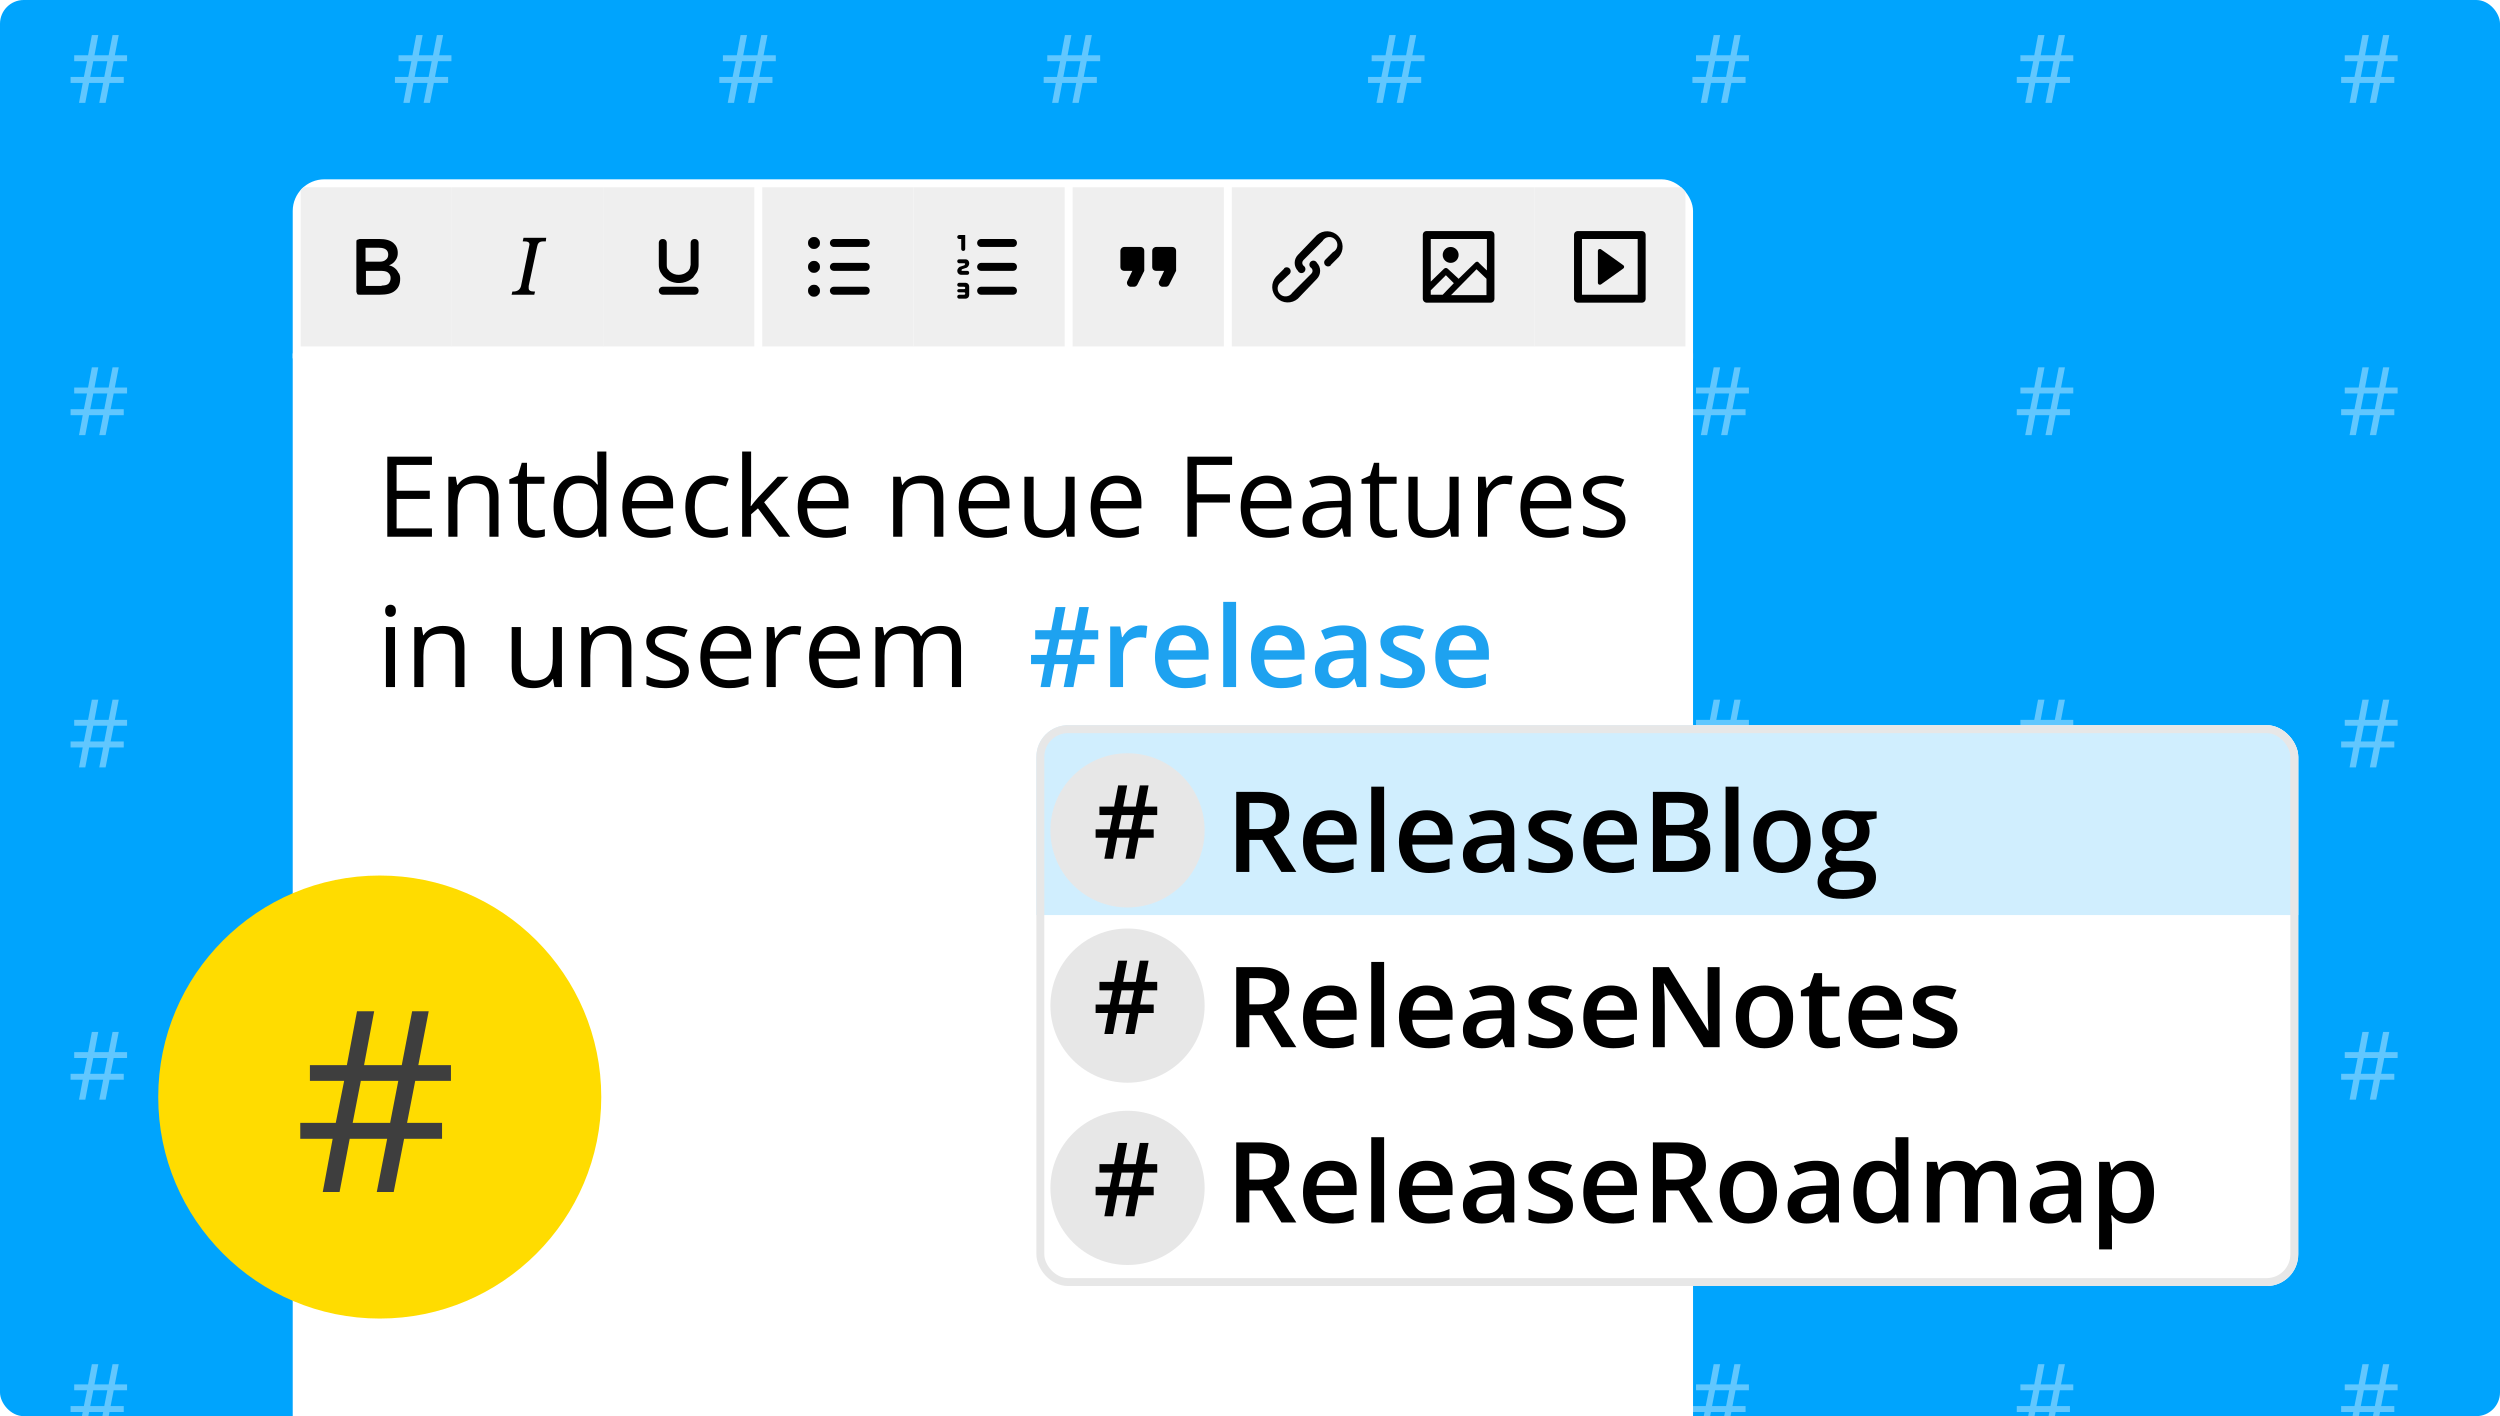
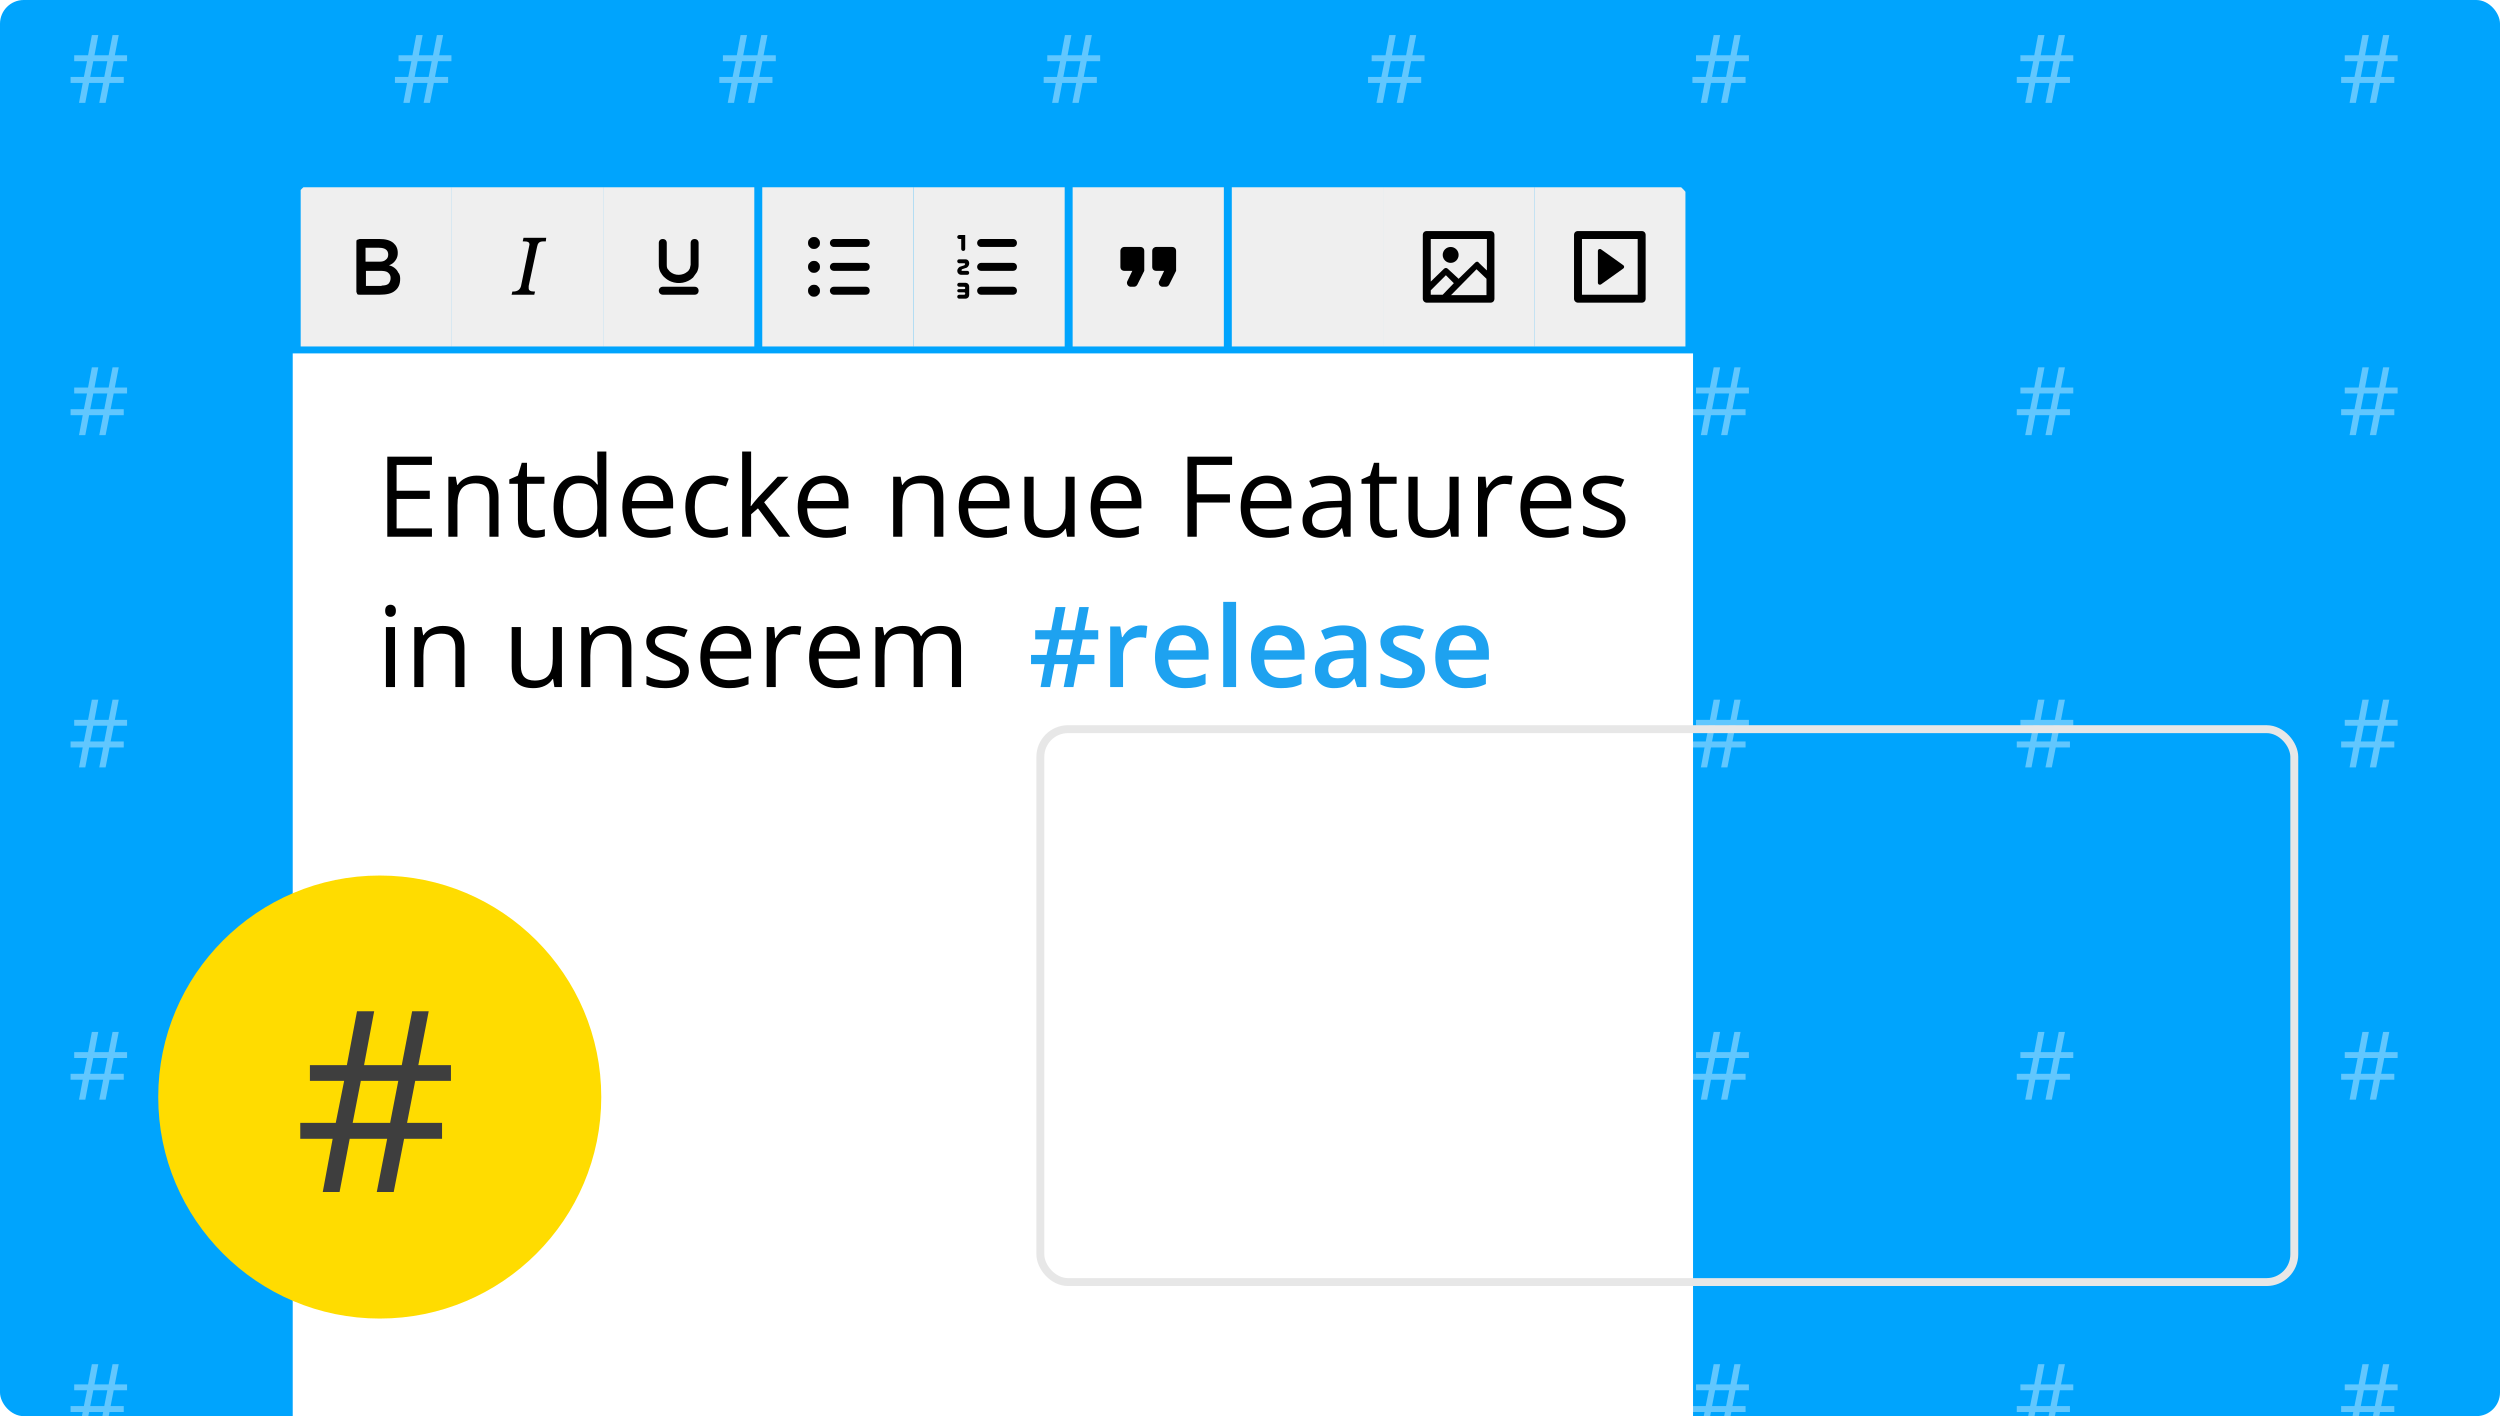
<svg xmlns="http://www.w3.org/2000/svg" width="316" height="179" viewBox="0 0 316 179" fill="none">
  <g clip-path="url(#clip0)">
    <rect width="316" height="179" rx="3" fill="#00A4FD" />
    <path d="M8.92 10.48V9.725H10.602L11 7.732H9.377V6.988H11.129L11.609 4.434H12.424L11.943 6.988H13.73L14.223 4.434H15.008L14.516 6.988H16.062V7.732H14.369L13.982 9.725H15.641V10.48H13.842L13.35 13H12.547L13.039 10.48H11.264L10.783 13H9.986L10.455 10.48H8.92ZM11.404 9.725H13.18L13.566 7.732H11.791L11.404 9.725Z" fill="white" fill-opacity="0.38" />
    <path d="M49.92 10.48V9.725H51.602L52 7.732H50.377V6.988H52.129L52.609 4.434H53.424L52.943 6.988H54.73L55.223 4.434H56.008L55.516 6.988H57.062V7.732H55.369L54.982 9.725H56.641V10.48H54.842L54.35 13H53.547L54.039 10.48H52.264L51.783 13H50.986L51.455 10.48H49.92ZM52.404 9.725H54.18L54.566 7.732H52.791L52.404 9.725Z" fill="white" fill-opacity="0.38" />
    <path d="M90.92 10.48V9.725H92.602L93 7.732H91.377V6.988H93.129L93.609 4.434H94.424L93.943 6.988H95.731L96.223 4.434H97.008L96.516 6.988H98.062V7.732H96.369L95.982 9.725H97.641V10.48H95.842L95.35 13H94.547L95.039 10.48H93.264L92.783 13H91.986L92.455 10.48H90.92ZM93.404 9.725H95.18L95.566 7.732H93.791L93.404 9.725Z" fill="white" fill-opacity="0.38" />
    <path d="M131.92 10.48V9.725H133.602L134 7.732H132.377V6.988H134.129L134.609 4.434H135.424L134.943 6.988H136.73L137.223 4.434H138.008L137.516 6.988H139.062V7.732H137.369L136.982 9.725H138.641V10.48H136.842L136.35 13H135.547L136.039 10.48H134.264L133.783 13H132.986L133.455 10.48H131.92ZM134.404 9.725H136.18L136.566 7.732H134.791L134.404 9.725Z" fill="white" fill-opacity="0.38" />
    <path d="M172.92 10.48V9.725H174.602L175 7.732H173.377V6.988H175.129L175.609 4.434H176.424L175.943 6.988H177.73L178.223 4.434H179.008L178.516 6.988H180.062V7.732H178.369L177.982 9.725H179.641V10.48H177.842L177.35 13H176.547L177.039 10.48H175.264L174.783 13H173.986L174.455 10.48H172.92ZM175.404 9.725H177.18L177.566 7.732H175.791L175.404 9.725Z" fill="white" fill-opacity="0.38" />
    <path d="M213.92 10.48V9.725H215.602L216 7.732H214.377V6.988H216.129L216.609 4.434H217.424L216.943 6.988H218.73L219.223 4.434H220.008L219.516 6.988H221.062V7.732H219.369L218.982 9.725H220.641V10.48H218.842L218.35 13H217.547L218.039 10.48H216.264L215.783 13H214.986L215.455 10.48H213.92ZM216.404 9.725H218.18L218.566 7.732H216.791L216.404 9.725Z" fill="white" fill-opacity="0.38" />
    <path d="M254.92 10.48V9.725H256.602L257 7.732H255.377V6.988H257.129L257.609 4.434H258.424L257.943 6.988H259.73L260.223 4.434H261.008L260.516 6.988H262.062V7.732H260.369L259.982 9.725H261.641V10.48H259.842L259.35 13H258.547L259.039 10.48H257.264L256.783 13H255.986L256.455 10.48H254.92ZM257.404 9.725H259.18L259.566 7.732H257.791L257.404 9.725Z" fill="white" fill-opacity="0.38" />
    <path d="M295.92 10.48V9.725H297.602L298 7.732H296.377V6.988H298.129L298.609 4.434H299.424L298.943 6.988H300.73L301.223 4.434H302.008L301.516 6.988H303.062V7.732H301.369L300.982 9.725H302.641V10.48H300.842L300.35 13H299.547L300.039 10.48H298.264L297.783 13H296.986L297.455 10.48H295.92ZM298.404 9.725H300.18L300.566 7.732H298.791L298.404 9.725Z" fill="white" fill-opacity="0.38" />
    <path d="M8.92 52.48V51.725H10.602L11 49.732H9.377V48.988H11.129L11.609 46.434H12.424L11.943 48.988H13.73L14.223 46.434H15.008L14.516 48.988H16.062V49.732H14.369L13.982 51.725H15.641V52.48H13.842L13.35 55H12.547L13.039 52.48H11.264L10.783 55H9.986L10.455 52.48H8.92ZM11.404 51.725H13.18L13.566 49.732H11.791L11.404 51.725Z" fill="white" fill-opacity="0.38" />
    <path d="M49.92 52.48V51.725H51.602L52 49.732H50.377V48.988H52.129L52.609 46.434H53.424L52.943 48.988H54.73L55.223 46.434H56.008L55.516 48.988H57.062V49.732H55.369L54.982 51.725H56.641V52.48H54.842L54.35 55H53.547L54.039 52.48H52.264L51.783 55H50.986L51.455 52.48H49.92ZM52.404 51.725H54.18L54.566 49.732H52.791L52.404 51.725Z" fill="white" fill-opacity="0.38" />
    <path d="M90.92 52.48V51.725H92.602L93 49.732H91.377V48.988H93.129L93.609 46.434H94.424L93.943 48.988H95.731L96.223 46.434H97.008L96.516 48.988H98.062V49.732H96.369L95.982 51.725H97.641V52.48H95.842L95.35 55H94.547L95.039 52.48H93.264L92.783 55H91.986L92.455 52.48H90.92ZM93.404 51.725H95.18L95.566 49.732H93.791L93.404 51.725Z" fill="white" fill-opacity="0.38" />
    <path d="M131.92 52.48V51.725H133.602L134 49.732H132.377V48.988H134.129L134.609 46.434H135.424L134.943 48.988H136.73L137.223 46.434H138.008L137.516 48.988H139.062V49.732H137.369L136.982 51.725H138.641V52.48H136.842L136.35 55H135.547L136.039 52.48H134.264L133.783 55H132.986L133.455 52.48H131.92ZM134.404 51.725H136.18L136.566 49.732H134.791L134.404 51.725Z" fill="white" fill-opacity="0.38" />
    <path d="M172.92 52.48V51.725H174.602L175 49.732H173.377V48.988H175.129L175.609 46.434H176.424L175.943 48.988H177.73L178.223 46.434H179.008L178.516 48.988H180.062V49.732H178.369L177.982 51.725H179.641V52.48H177.842L177.35 55H176.547L177.039 52.48H175.264L174.783 55H173.986L174.455 52.48H172.92ZM175.404 51.725H177.18L177.566 49.732H175.791L175.404 51.725Z" fill="white" fill-opacity="0.38" />
    <path d="M213.92 52.48V51.725H215.602L216 49.732H214.377V48.988H216.129L216.609 46.434H217.424L216.943 48.988H218.73L219.223 46.434H220.008L219.516 48.988H221.062V49.732H219.369L218.982 51.725H220.641V52.48H218.842L218.35 55H217.547L218.039 52.48H216.264L215.783 55H214.986L215.455 52.48H213.92ZM216.404 51.725H218.18L218.566 49.732H216.791L216.404 51.725Z" fill="white" fill-opacity="0.38" />
    <path d="M254.92 52.48V51.725H256.602L257 49.732H255.377V48.988H257.129L257.609 46.434H258.424L257.943 48.988H259.73L260.223 46.434H261.008L260.516 48.988H262.062V49.732H260.369L259.982 51.725H261.641V52.48H259.842L259.35 55H258.547L259.039 52.48H257.264L256.783 55H255.986L256.455 52.48H254.92ZM257.404 51.725H259.18L259.566 49.732H257.791L257.404 51.725Z" fill="white" fill-opacity="0.38" />
    <path d="M295.92 52.48V51.725H297.602L298 49.732H296.377V48.988H298.129L298.609 46.434H299.424L298.943 48.988H300.73L301.223 46.434H302.008L301.516 48.988H303.062V49.732H301.369L300.982 51.725H302.641V52.48H300.842L300.35 55H299.547L300.039 52.48H298.264L297.783 55H296.986L297.455 52.48H295.92ZM298.404 51.725H300.18L300.566 49.732H298.791L298.404 51.725Z" fill="white" fill-opacity="0.38" />
    <path d="M8.92 94.481V93.725H10.602L11 91.732H9.377V90.988H11.129L11.609 88.434H12.424L11.943 90.988H13.73L14.223 88.434H15.008L14.516 90.988H16.062V91.732H14.369L13.982 93.725H15.641V94.481H13.842L13.35 97H12.547L13.039 94.481H11.264L10.783 97H9.986L10.455 94.481H8.92ZM11.404 93.725H13.18L13.566 91.732H11.791L11.404 93.725Z" fill="white" fill-opacity="0.38" />
    <path d="M49.92 94.481V93.725H51.602L52 91.732H50.377V90.988H52.129L52.609 88.434H53.424L52.943 90.988H54.73L55.223 88.434H56.008L55.516 90.988H57.062V91.732H55.369L54.982 93.725H56.641V94.481H54.842L54.35 97H53.547L54.039 94.481H52.264L51.783 97H50.986L51.455 94.481H49.92ZM52.404 93.725H54.18L54.566 91.732H52.791L52.404 93.725Z" fill="white" fill-opacity="0.38" />
    <path d="M90.92 94.481V93.725H92.602L93 91.732H91.377V90.988H93.129L93.609 88.434H94.424L93.943 90.988H95.731L96.223 88.434H97.008L96.516 90.988H98.062V91.732H96.369L95.982 93.725H97.641V94.481H95.842L95.35 97H94.547L95.039 94.481H93.264L92.783 97H91.986L92.455 94.481H90.92ZM93.404 93.725H95.18L95.566 91.732H93.791L93.404 93.725Z" fill="white" fill-opacity="0.38" />
    <path d="M131.92 94.481V93.725H133.602L134 91.732H132.377V90.988H134.129L134.609 88.434H135.424L134.943 90.988H136.73L137.223 88.434H138.008L137.516 90.988H139.062V91.732H137.369L136.982 93.725H138.641V94.481H136.842L136.35 97H135.547L136.039 94.481H134.264L133.783 97H132.986L133.455 94.481H131.92ZM134.404 93.725H136.18L136.566 91.732H134.791L134.404 93.725Z" fill="white" fill-opacity="0.38" />
    <path d="M172.92 94.481V93.725H174.602L175 91.732H173.377V90.988H175.129L175.609 88.434H176.424L175.943 90.988H177.73L178.223 88.434H179.008L178.516 90.988H180.062V91.732H178.369L177.982 93.725H179.641V94.481H177.842L177.35 97H176.547L177.039 94.481H175.264L174.783 97H173.986L174.455 94.481H172.92ZM175.404 93.725H177.18L177.566 91.732H175.791L175.404 93.725Z" fill="white" fill-opacity="0.38" />
    <path d="M213.92 94.481V93.725H215.602L216 91.732H214.377V90.988H216.129L216.609 88.434H217.424L216.943 90.988H218.73L219.223 88.434H220.008L219.516 90.988H221.062V91.732H219.369L218.982 93.725H220.641V94.481H218.842L218.35 97H217.547L218.039 94.481H216.264L215.783 97H214.986L215.455 94.481H213.92ZM216.404 93.725H218.18L218.566 91.732H216.791L216.404 93.725Z" fill="white" fill-opacity="0.38" />
    <path d="M254.92 94.481V93.725H256.602L257 91.732H255.377V90.988H257.129L257.609 88.434H258.424L257.943 90.988H259.73L260.223 88.434H261.008L260.516 90.988H262.062V91.732H260.369L259.982 93.725H261.641V94.481H259.842L259.35 97H258.547L259.039 94.481H257.264L256.783 97H255.986L256.455 94.481H254.92ZM257.404 93.725H259.18L259.566 91.732H257.791L257.404 93.725Z" fill="white" fill-opacity="0.38" />
    <path d="M295.92 94.481V93.725H297.602L298 91.732H296.377V90.988H298.129L298.609 88.434H299.424L298.943 90.988H300.73L301.223 88.434H302.008L301.516 90.988H303.062V91.732H301.369L300.982 93.725H302.641V94.481H300.842L300.35 97H299.547L300.039 94.481H298.264L297.783 97H296.986L297.455 94.481H295.92ZM298.404 93.725H300.18L300.566 91.732H298.791L298.404 93.725Z" fill="white" fill-opacity="0.38" />
    <path d="M8.92 136.48V135.725H10.602L11 133.732H9.377V132.988H11.129L11.609 130.434H12.424L11.943 132.988H13.73L14.223 130.434H15.008L14.516 132.988H16.062V133.732H14.369L13.982 135.725H15.641V136.48H13.842L13.35 139H12.547L13.039 136.48H11.264L10.783 139H9.986L10.455 136.48H8.92ZM11.404 135.725H13.18L13.566 133.732H11.791L11.404 135.725Z" fill="white" fill-opacity="0.38" />
    <path d="M49.92 136.48V135.725H51.602L52 133.732H50.377V132.988H52.129L52.609 130.434H53.424L52.943 132.988H54.73L55.223 130.434H56.008L55.516 132.988H57.062V133.732H55.369L54.982 135.725H56.641V136.48H54.842L54.35 139H53.547L54.039 136.48H52.264L51.783 139H50.986L51.455 136.48H49.92ZM52.404 135.725H54.18L54.566 133.732H52.791L52.404 135.725Z" fill="white" fill-opacity="0.38" />
    <path d="M90.92 136.48V135.725H92.602L93 133.732H91.377V132.988H93.129L93.609 130.434H94.424L93.943 132.988H95.731L96.223 130.434H97.008L96.516 132.988H98.062V133.732H96.369L95.982 135.725H97.641V136.48H95.842L95.35 139H94.547L95.039 136.48H93.264L92.783 139H91.986L92.455 136.48H90.92ZM93.404 135.725H95.18L95.566 133.732H93.791L93.404 135.725Z" fill="white" fill-opacity="0.38" />
    <path d="M131.92 136.48V135.725H133.602L134 133.732H132.377V132.988H134.129L134.609 130.434H135.424L134.943 132.988H136.73L137.223 130.434H138.008L137.516 132.988H139.062V133.732H137.369L136.982 135.725H138.641V136.48H136.842L136.35 139H135.547L136.039 136.48H134.264L133.783 139H132.986L133.455 136.48H131.92ZM134.404 135.725H136.18L136.566 133.732H134.791L134.404 135.725Z" fill="white" fill-opacity="0.38" />
    <path d="M172.92 136.48V135.725H174.602L175 133.732H173.377V132.988H175.129L175.609 130.434H176.424L175.943 132.988H177.73L178.223 130.434H179.008L178.516 132.988H180.062V133.732H178.369L177.982 135.725H179.641V136.48H177.842L177.35 139H176.547L177.039 136.48H175.264L174.783 139H173.986L174.455 136.48H172.92ZM175.404 135.725H177.18L177.566 133.732H175.791L175.404 135.725Z" fill="white" fill-opacity="0.38" />
    <path d="M213.92 136.48V135.725H215.602L216 133.732H214.377V132.988H216.129L216.609 130.434H217.424L216.943 132.988H218.73L219.223 130.434H220.008L219.516 132.988H221.062V133.732H219.369L218.982 135.725H220.641V136.48H218.842L218.35 139H217.547L218.039 136.48H216.264L215.783 139H214.986L215.455 136.48H213.92ZM216.404 135.725H218.18L218.566 133.732H216.791L216.404 135.725Z" fill="white" fill-opacity="0.38" />
    <path d="M254.92 136.48V135.725H256.602L257 133.732H255.377V132.988H257.129L257.609 130.434H258.424L257.943 132.988H259.73L260.223 130.434H261.008L260.516 132.988H262.062V133.732H260.369L259.982 135.725H261.641V136.48H259.842L259.35 139H258.547L259.039 136.48H257.264L256.783 139H255.986L256.455 136.48H254.92ZM257.404 135.725H259.18L259.566 133.732H257.791L257.404 135.725Z" fill="white" fill-opacity="0.38" />
    <path d="M295.92 136.48V135.725H297.602L298 133.732H296.377V132.988H298.129L298.609 130.434H299.424L298.943 132.988H300.73L301.223 130.434H302.008L301.516 132.988H303.062V133.732H301.369L300.982 135.725H302.641V136.48H300.842L300.35 139H299.547L300.039 136.48H298.264L297.783 139H296.986L297.455 136.48H295.92ZM298.404 135.725H300.18L300.566 133.732H298.791L298.404 135.725Z" fill="white" fill-opacity="0.38" />
    <path d="M8.92 178.48V177.725H10.602L11 175.732H9.377V174.988H11.129L11.609 172.434H12.424L11.943 174.988H13.73L14.223 172.434H15.008L14.516 174.988H16.062V175.732H14.369L13.982 177.725H15.641V178.48H13.842L13.35 181H12.547L13.039 178.48H11.264L10.783 181H9.986L10.455 178.48H8.92ZM11.404 177.725H13.18L13.566 175.732H11.791L11.404 177.725Z" fill="white" fill-opacity="0.38" />
    <path d="M49.92 178.48V177.725H51.602L52 175.732H50.377V174.988H52.129L52.609 172.434H53.424L52.943 174.988H54.73L55.223 172.434H56.008L55.516 174.988H57.062V175.732H55.369L54.982 177.725H56.641V178.48H54.842L54.35 181H53.547L54.039 178.48H52.264L51.783 181H50.986L51.455 178.48H49.92ZM52.404 177.725H54.18L54.566 175.732H52.791L52.404 177.725Z" fill="white" fill-opacity="0.38" />
    <path d="M90.92 178.48V177.725H92.602L93 175.732H91.377V174.988H93.129L93.609 172.434H94.424L93.943 174.988H95.731L96.223 172.434H97.008L96.516 174.988H98.062V175.732H96.369L95.982 177.725H97.641V178.48H95.842L95.35 181H94.547L95.039 178.48H93.264L92.783 181H91.986L92.455 178.48H90.92ZM93.404 177.725H95.18L95.566 175.732H93.791L93.404 177.725Z" fill="white" fill-opacity="0.38" />
    <path d="M131.92 178.48V177.725H133.602L134 175.732H132.377V174.988H134.129L134.609 172.434H135.424L134.943 174.988H136.73L137.223 172.434H138.008L137.516 174.988H139.062V175.732H137.369L136.982 177.725H138.641V178.48H136.842L136.35 181H135.547L136.039 178.48H134.264L133.783 181H132.986L133.455 178.48H131.92ZM134.404 177.725H136.18L136.566 175.732H134.791L134.404 177.725Z" fill="white" fill-opacity="0.38" />
-     <path d="M172.92 178.48V177.725H174.602L175 175.732H173.377V174.988H175.129L175.609 172.434H176.424L175.943 174.988H177.73L178.223 172.434H179.008L178.516 174.988H180.062V175.732H178.369L177.982 177.725H179.641V178.48H177.842L177.35 181H176.547L177.039 178.48H175.264L174.783 181H173.986L174.455 178.48H172.92ZM175.404 177.725H177.18L177.566 175.732H175.791L175.404 177.725Z" fill="white" fill-opacity="0.38" />
+     <path d="M172.92 178.48V177.725H174.602L175 175.732H173.377V174.988H175.129H176.424L175.943 174.988H177.73L178.223 172.434H179.008L178.516 174.988H180.062V175.732H178.369L177.982 177.725H179.641V178.48H177.842L177.35 181H176.547L177.039 178.48H175.264L174.783 181H173.986L174.455 178.48H172.92ZM175.404 177.725H177.18L177.566 175.732H175.791L175.404 177.725Z" fill="white" fill-opacity="0.38" />
    <path d="M213.92 178.48V177.725H215.602L216 175.732H214.377V174.988H216.129L216.609 172.434H217.424L216.943 174.988H218.73L219.223 172.434H220.008L219.516 174.988H221.062V175.732H219.369L218.982 177.725H220.641V178.48H218.842L218.35 181H217.547L218.039 178.48H216.264L215.783 181H214.986L215.455 178.48H213.92ZM216.404 177.725H218.18L218.566 175.732H216.791L216.404 177.725Z" fill="white" fill-opacity="0.38" />
    <path d="M254.92 178.48V177.725H256.602L257 175.732H255.377V174.988H257.129L257.609 172.434H258.424L257.943 174.988H259.73L260.223 172.434H261.008L260.516 174.988H262.062V175.732H260.369L259.982 177.725H261.641V178.48H259.842L259.35 181H258.547L259.039 178.48H257.264L256.783 181H255.986L256.455 178.48H254.92ZM257.404 177.725H259.18L259.566 175.732H257.791L257.404 177.725Z" fill="white" fill-opacity="0.38" />
    <path d="M295.92 178.48V177.725H297.602L298 175.732H296.377V174.988H298.129L298.609 172.434H299.424L298.943 174.988H300.73L301.223 172.434H302.008L301.516 174.988H303.062V175.732H301.369L300.982 177.725H302.641V178.48H300.842L300.35 181H299.547L300.039 178.48H298.264L297.783 181H296.986L297.455 178.48H295.92ZM298.404 177.725H300.18L300.566 175.732H298.791L298.404 177.725Z" fill="white" fill-opacity="0.38" />
    <g filter="url(#filter0_dd)">
      <g clip-path="url(#clip1)">
-         <path d="M37 16H214.548V38.634H37V16Z" fill="white" />
        <path d="M37 38H215V182H37V38Z" fill="white" />
        <path d="M38.006 17.006H57.119V37.125H38.006V17.006Z" fill="#EFEFEF" />
        <path fill-rule="evenodd" clip-rule="evenodd" d="M45.45 30.586C45.299 30.586 45.198 30.586 45.148 30.485L45.047 30.234V23.897C45.047 23.796 45.047 23.695 45.148 23.645L45.45 23.544H47.965C48.719 23.544 49.323 23.695 49.725 24.047C50.077 24.349 50.278 24.752 50.278 25.305C50.289 25.648 50.183 25.986 49.977 26.261C49.775 26.562 49.474 26.764 49.172 26.864C49.373 26.914 49.624 27.015 49.826 27.166C50.027 27.317 50.228 27.518 50.328 27.769C50.53 27.971 50.58 28.272 50.58 28.574C50.58 29.228 50.379 29.731 49.926 30.083C49.524 30.435 48.87 30.586 48.015 30.586H45.45ZM47.965 26.411C48.266 26.411 48.568 26.361 48.769 26.16C48.971 26.009 49.071 25.808 49.071 25.506C49.071 24.953 48.669 24.651 47.914 24.651H46.204V26.411H47.914H47.965ZM48.216 29.429C48.568 29.429 48.87 29.379 49.071 29.228C49.272 29.027 49.373 28.775 49.373 28.474C49.373 28.172 49.272 27.971 49.021 27.769C48.82 27.619 48.518 27.568 48.015 27.568H46.255V29.48H48.266L48.216 29.429Z" fill="black" />
        <path d="M57.119 17.006H76.231V37.125H57.119V17.006Z" fill="#EFEFEF" />
        <path fill-rule="evenodd" clip-rule="evenodd" d="M69.039 23.394L68.989 23.846H68.838C68.536 23.846 68.335 23.846 68.134 23.997C67.983 24.148 67.933 24.299 67.882 24.55L66.826 29.48V29.781C66.826 30.033 67.027 30.184 67.53 30.184H67.631L67.53 30.586H64.663L64.764 30.184H64.865C65.418 30.184 65.77 29.932 65.871 29.429L66.876 24.5L66.927 24.249C66.927 23.947 66.725 23.846 66.222 23.846H66.072L66.172 23.394H69.09H69.039Z" fill="black" />
        <path d="M76.231 17.006H95.344V37.125H76.231V17.006Z" fill="#EFEFEF" />
        <path fill-rule="evenodd" clip-rule="evenodd" d="M87.8 23.544C88.101 23.544 88.303 23.746 88.303 24.047V26.814C88.307 27.127 88.238 27.437 88.101 27.719L87.598 28.423C87.23 28.757 86.776 28.98 86.287 29.069C85.798 29.158 85.294 29.108 84.832 28.926C84.534 28.811 84.261 28.64 84.027 28.423C83.776 28.222 83.625 27.971 83.474 27.719C83.337 27.437 83.269 27.127 83.273 26.814V24.047C83.273 23.746 83.474 23.544 83.776 23.544C84.078 23.544 84.279 23.746 84.279 24.047V26.814C84.279 26.965 84.279 27.116 84.379 27.317L84.681 27.669C84.989 27.934 85.382 28.077 85.788 28.071C86.193 28.072 86.585 27.93 86.894 27.669C87.045 27.568 87.096 27.417 87.196 27.267L87.297 26.814V24.047C87.297 23.746 87.498 23.544 87.8 23.544ZM83.776 29.58H87.8C88.101 29.58 88.303 29.781 88.303 30.083C88.303 30.385 88.101 30.586 87.8 30.586H83.776C83.642 30.586 83.514 30.533 83.42 30.439C83.326 30.344 83.273 30.216 83.273 30.083C83.273 29.95 83.326 29.822 83.42 29.727C83.514 29.633 83.642 29.58 83.776 29.58Z" fill="black" />
        <path d="M96.35 17.006H115.463V37.125H96.35V17.006Z" fill="#EFEFEF" />
        <path fill-rule="evenodd" clip-rule="evenodd" d="M105.404 23.544H109.428C109.729 23.544 109.931 23.746 109.931 24.047C109.931 24.349 109.729 24.55 109.428 24.55H105.404C105.27 24.55 105.142 24.497 105.048 24.403C104.954 24.309 104.901 24.181 104.901 24.047C104.901 23.914 104.954 23.786 105.048 23.692C105.142 23.598 105.27 23.544 105.404 23.544ZM105.404 26.562H109.428C109.729 26.562 109.931 26.764 109.931 27.065C109.931 27.367 109.729 27.568 109.428 27.568H105.404C105.27 27.568 105.142 27.515 105.048 27.421C104.954 27.327 104.901 27.199 104.901 27.065C104.901 26.932 104.954 26.804 105.048 26.71C105.142 26.615 105.27 26.562 105.404 26.562ZM105.404 29.58H109.428C109.729 29.58 109.931 29.781 109.931 30.083C109.931 30.385 109.729 30.586 109.428 30.586H105.404C105.27 30.586 105.142 30.533 105.048 30.439C104.954 30.344 104.901 30.216 104.901 30.083C104.901 29.95 104.954 29.822 105.048 29.727C105.142 29.633 105.27 29.58 105.404 29.58ZM102.135 24.047C102.135 23.846 102.185 23.645 102.336 23.544C102.487 23.343 102.688 23.293 102.889 23.293C103.09 23.293 103.291 23.343 103.392 23.494C103.593 23.645 103.643 23.846 103.643 24.047C103.643 24.249 103.593 24.45 103.442 24.55C103.291 24.752 103.09 24.802 102.889 24.802C102.688 24.802 102.487 24.752 102.386 24.601C102.185 24.45 102.135 24.249 102.135 24.047ZM102.135 27.065C102.135 26.864 102.185 26.663 102.336 26.562C102.487 26.361 102.688 26.311 102.889 26.311C103.09 26.311 103.291 26.361 103.392 26.512C103.593 26.663 103.643 26.864 103.643 27.065C103.643 27.267 103.593 27.468 103.442 27.568C103.291 27.769 103.09 27.82 102.889 27.82C102.688 27.82 102.487 27.769 102.386 27.619C102.185 27.468 102.135 27.267 102.135 27.065ZM102.135 30.083C102.135 29.882 102.185 29.681 102.336 29.58C102.487 29.379 102.688 29.329 102.889 29.329C103.09 29.329 103.291 29.379 103.392 29.53C103.593 29.681 103.643 29.882 103.643 30.083C103.643 30.284 103.593 30.485 103.442 30.586C103.291 30.787 103.09 30.838 102.889 30.838C102.688 30.838 102.487 30.787 102.386 30.636C102.185 30.485 102.135 30.284 102.135 30.083Z" fill="black" />
        <path d="M115.463 17.006H134.576V37.125H115.463V17.006Z" fill="#EFEFEF" />
        <path fill-rule="evenodd" clip-rule="evenodd" d="M124.014 29.58H128.037C128.339 29.58 128.54 29.781 128.54 30.083C128.54 30.385 128.339 30.586 128.037 30.586H124.014C123.88 30.586 123.752 30.533 123.658 30.439C123.564 30.344 123.511 30.216 123.511 30.083C123.511 29.95 123.564 29.822 123.658 29.727C123.752 29.633 123.88 29.58 124.014 29.58ZM124.014 26.562H128.037C128.339 26.562 128.54 26.764 128.54 27.065C128.54 27.367 128.339 27.568 128.037 27.568H124.014C123.88 27.568 123.752 27.515 123.658 27.421C123.564 27.327 123.511 27.199 123.511 27.065C123.511 26.932 123.564 26.804 123.658 26.71C123.752 26.615 123.88 26.562 124.014 26.562ZM124.014 23.544H128.037C128.339 23.544 128.54 23.746 128.54 24.047C128.54 24.349 128.339 24.55 128.037 24.55H124.014C123.88 24.55 123.752 24.497 123.658 24.403C123.564 24.309 123.511 24.181 123.511 24.047C123.511 23.914 123.564 23.786 123.658 23.692C123.752 23.598 123.88 23.544 124.014 23.544ZM122.002 23.042V24.802C122.002 24.953 121.901 25.053 121.75 25.053C121.684 25.053 121.62 25.027 121.572 24.98C121.525 24.933 121.499 24.869 121.499 24.802V23.544H121.247C121.181 23.544 121.117 23.518 121.07 23.471C121.022 23.424 120.996 23.36 120.996 23.293C120.996 23.226 121.022 23.162 121.07 23.115C121.117 23.068 121.181 23.042 121.247 23.042H122.002ZM121.499 27.468L121.599 27.568H122.253C122.404 27.568 122.505 27.669 122.505 27.82C122.505 27.971 122.404 28.071 122.253 28.071H121.449C121.324 28.059 121.209 28 121.125 27.907C121.041 27.814 120.995 27.693 120.996 27.568C120.996 27.367 121.147 27.166 121.298 27.065L121.901 26.864L122.002 26.713C122.002 26.687 121.991 26.661 121.972 26.642C121.953 26.623 121.928 26.613 121.901 26.613H121.247C121.181 26.613 121.117 26.586 121.07 26.539C121.022 26.492 120.996 26.428 120.996 26.361C120.996 26.21 121.096 26.11 121.247 26.11H122.052C122.304 26.11 122.505 26.311 122.505 26.613V26.663C122.505 26.864 122.354 27.065 122.203 27.166L121.599 27.367L121.499 27.518V27.468ZM122.505 29.58V30.586C122.505 30.888 122.304 31.089 122.002 31.089H121.247C121.181 31.089 121.117 31.063 121.07 31.015C121.022 30.968 120.996 30.904 120.996 30.838C120.996 30.771 121.022 30.707 121.07 30.66C121.117 30.613 121.181 30.586 121.247 30.586H121.851C121.951 30.586 122.002 30.536 122.002 30.435C122.002 30.335 121.951 30.284 121.851 30.284H121.197C121.144 30.284 121.093 30.263 121.055 30.225C121.017 30.188 120.996 30.137 120.996 30.083C120.996 30.03 121.017 29.979 121.055 29.941C121.093 29.903 121.144 29.882 121.197 29.882H121.851C121.951 29.882 122.002 29.832 122.002 29.731C122.002 29.63 121.951 29.58 121.851 29.58H121.247C121.181 29.58 121.117 29.554 121.07 29.506C121.022 29.459 120.996 29.395 120.996 29.329C120.996 29.262 121.022 29.198 121.07 29.151C121.117 29.104 121.181 29.077 121.247 29.077H122.002C122.304 29.077 122.505 29.278 122.505 29.58Z" fill="black" />
        <path d="M135.582 17.006H154.695V37.125H135.582V17.006Z" fill="#EFEFEF" />
        <path d="M142.875 29.58H143.328C143.529 29.58 143.68 29.48 143.78 29.278L144.635 27.568V25.053C144.635 24.752 144.434 24.55 144.132 24.55H142.12C141.987 24.55 141.859 24.604 141.765 24.698C141.67 24.792 141.617 24.92 141.617 25.053V27.065C141.617 27.367 141.819 27.568 142.12 27.568H143.126L142.472 28.926C142.45 28.996 142.442 29.069 142.451 29.142C142.46 29.214 142.484 29.284 142.522 29.346C142.56 29.409 142.612 29.462 142.673 29.502C142.734 29.543 142.803 29.569 142.875 29.58ZM146.899 29.58H147.351C147.552 29.58 147.703 29.48 147.804 29.278L148.659 27.568V25.053C148.659 24.752 148.458 24.55 148.156 24.55H146.144C146.011 24.55 145.883 24.604 145.788 24.698C145.694 24.792 145.641 24.92 145.641 25.053V27.065C145.641 27.367 145.842 27.568 146.144 27.568H147.15L146.496 28.926C146.473 28.996 146.466 29.069 146.475 29.142C146.483 29.214 146.508 29.284 146.546 29.346C146.584 29.409 146.636 29.462 146.696 29.502C146.757 29.543 146.826 29.569 146.899 29.58Z" fill="black" />
        <path d="M155.7 17.006H174.813V37.125H155.7V17.006Z" fill="#EFEFEF" />
-         <path d="M162.34 27.216C162.436 27.144 162.556 27.108 162.677 27.117C162.798 27.125 162.911 27.177 162.997 27.263C163.083 27.349 163.134 27.462 163.143 27.583C163.152 27.704 163.116 27.823 163.044 27.92L161.987 28.926C161.856 29.003 161.745 29.109 161.66 29.236C161.576 29.362 161.522 29.506 161.501 29.657C161.48 29.808 161.494 29.961 161.541 30.106C161.589 30.25 161.668 30.382 161.774 30.491C161.879 30.601 162.008 30.685 162.151 30.738C162.293 30.79 162.446 30.809 162.598 30.794C162.749 30.779 162.895 30.73 163.024 30.65C163.154 30.571 163.264 30.463 163.345 30.335L165.76 27.92C165.852 27.826 165.904 27.7 165.904 27.568C165.904 27.437 165.852 27.31 165.76 27.216C165.691 27.177 165.633 27.122 165.59 27.056C165.547 26.99 165.52 26.915 165.511 26.837C165.502 26.759 165.512 26.68 165.539 26.606C165.566 26.532 165.611 26.465 165.668 26.412C165.726 26.358 165.796 26.319 165.871 26.297C165.947 26.275 166.027 26.271 166.104 26.286C166.182 26.301 166.254 26.333 166.317 26.381C166.379 26.429 166.43 26.491 166.464 26.562C166.722 26.834 166.866 27.194 166.866 27.568C166.866 27.943 166.722 28.303 166.464 28.574L164.05 31.089C163.675 31.412 163.191 31.581 162.697 31.562C162.202 31.544 161.733 31.339 161.383 30.989C161.033 30.639 160.828 30.17 160.81 29.676C160.791 29.181 160.961 28.698 161.283 28.323L162.289 27.317L162.34 27.216ZM168.174 26.914C168.077 26.987 167.957 27.022 167.837 27.014C167.716 27.005 167.602 26.953 167.517 26.868C167.431 26.782 167.379 26.669 167.371 26.548C167.362 26.427 167.397 26.307 167.47 26.21L168.476 25.204C168.618 25.136 168.742 25.035 168.838 24.91C168.934 24.785 168.999 24.64 169.028 24.485C169.058 24.33 169.05 24.171 169.007 24.019C168.963 23.868 168.884 23.729 168.777 23.613C168.67 23.498 168.537 23.409 168.389 23.354C168.242 23.3 168.083 23.28 167.926 23.298C167.77 23.316 167.62 23.37 167.488 23.457C167.356 23.543 167.247 23.659 167.168 23.796L164.754 26.21C164.662 26.304 164.61 26.431 164.61 26.562C164.61 26.694 164.662 26.82 164.754 26.914C164.822 26.954 164.88 27.009 164.923 27.074C164.967 27.14 164.994 27.215 165.003 27.294C165.012 27.372 165.002 27.451 164.975 27.525C164.947 27.599 164.903 27.665 164.845 27.719C164.787 27.773 164.718 27.812 164.642 27.834C164.567 27.855 164.487 27.859 164.409 27.845C164.332 27.83 164.259 27.797 164.197 27.749C164.134 27.701 164.084 27.639 164.05 27.568C163.791 27.297 163.647 26.937 163.647 26.562C163.647 26.188 163.791 25.828 164.05 25.556L166.464 23.042C166.839 22.719 167.322 22.55 167.817 22.568C168.311 22.587 168.78 22.791 169.13 23.141C169.48 23.491 169.685 23.96 169.704 24.455C169.722 24.95 169.553 25.433 169.23 25.808L168.224 26.814L168.174 26.914Z" fill="black" />
        <path d="M174.813 17.006H193.926V37.125H174.813V17.006Z" fill="#EFEFEF" />
        <path d="M180.849 28.926L182.509 27.317C182.66 27.166 182.861 27.166 183.012 27.317L184.37 28.574L186.432 26.562C186.583 26.361 186.834 26.361 186.935 26.562L187.941 27.518V23.544H180.849V28.926ZM180.849 30.083V30.586H182.358L183.766 29.128L182.76 28.122L180.849 30.033V30.083ZM187.891 28.574L186.633 27.367L183.414 30.636H187.891V28.625V28.574ZM180.346 22.539H188.393C188.695 22.539 188.896 22.74 188.896 23.041V31.089C188.896 31.391 188.695 31.592 188.393 31.592H180.346C180.213 31.592 180.085 31.539 179.99 31.445C179.896 31.35 179.843 31.222 179.843 31.089V23.041C179.843 22.74 180.044 22.539 180.346 22.539ZM183.364 26.562C183.631 26.562 183.886 26.456 184.075 26.268C184.264 26.079 184.37 25.823 184.37 25.556C184.37 25.29 184.264 25.034 184.075 24.845C183.886 24.656 183.631 24.55 183.364 24.55C183.097 24.55 182.841 24.656 182.652 24.845C182.464 25.034 182.358 25.29 182.358 25.556C182.358 25.823 182.464 26.079 182.652 26.268C182.841 26.456 183.097 26.562 183.364 26.562Z" fill="black" />
        <path d="M193.926 17.006H213.039V37.125H193.926V17.006Z" fill="#EFEFEF" />
        <path d="M199.459 22.539H207.506C207.808 22.539 208.009 22.74 208.009 23.041V31.089C208.009 31.391 207.808 31.592 207.506 31.592H199.459C199.325 31.592 199.197 31.539 199.103 31.445C199.009 31.35 198.956 31.222 198.956 31.089V23.041C198.956 22.74 199.157 22.539 199.459 22.539ZM199.962 23.544V30.586H207.003V23.544H199.962ZM202.376 24.852L205.192 26.864C205.224 26.887 205.249 26.918 205.266 26.953C205.284 26.988 205.293 27.026 205.293 27.065C205.293 27.104 205.284 27.143 205.266 27.178C205.249 27.213 205.224 27.243 205.192 27.267L202.376 29.278C202.338 29.306 202.294 29.323 202.247 29.328C202.201 29.332 202.154 29.323 202.112 29.302C202.071 29.281 202.035 29.249 202.011 29.209C201.986 29.17 201.973 29.124 201.973 29.077V25.053C201.973 25.007 201.986 24.961 202.011 24.921C202.035 24.881 202.071 24.849 202.112 24.828C202.154 24.808 202.201 24.799 202.247 24.803C202.294 24.807 202.338 24.824 202.376 24.852Z" fill="black" />
        <path d="M48.954 61.178V51.057H54.596V52.102H50.131V55.363H54.326V56.401H50.131V60.126H54.596V61.178H48.954ZM56.672 61.178V53.591H57.607L57.794 54.629H57.849C58.085 54.255 58.415 53.967 58.839 53.764C59.264 53.556 59.737 53.452 60.258 53.452C61.172 53.452 61.86 53.674 62.321 54.117C62.783 54.555 63.014 55.259 63.014 56.228V61.178H61.864V56.27C61.864 55.651 61.724 55.19 61.442 54.885C61.161 54.581 60.72 54.428 60.12 54.428C59.326 54.428 58.745 54.643 58.376 55.072C58.006 55.502 57.822 56.21 57.822 57.198V61.178H56.672ZM64.377 54.484V53.93L65.464 53.452L65.949 51.833H66.613V53.591H68.815V54.484H66.613V58.949C66.613 59.406 66.722 59.757 66.939 60.001C67.156 60.246 67.453 60.368 67.832 60.368C68.035 60.368 68.231 60.354 68.42 60.327C68.609 60.294 68.76 60.262 68.87 60.23V61.109C68.746 61.169 68.561 61.217 68.316 61.254C68.076 61.296 67.859 61.317 67.666 61.317C66.198 61.317 65.464 60.544 65.464 58.998V54.484H64.377ZM69.971 57.405C69.971 56.154 70.248 55.183 70.802 54.491C71.356 53.798 72.126 53.452 73.114 53.452C74.143 53.452 74.932 53.826 75.481 54.574H75.571L75.523 54.027L75.495 53.494V50.406H76.644V61.178H75.71L75.558 60.16H75.495C74.965 60.931 74.171 61.317 73.114 61.317C72.122 61.317 71.349 60.977 70.795 60.299C70.246 59.62 69.971 58.656 69.971 57.405ZM71.162 57.419C71.162 58.388 71.339 59.12 71.695 59.614C72.05 60.107 72.572 60.354 73.259 60.354C74.044 60.354 74.611 60.142 74.962 59.717C75.317 59.288 75.495 58.598 75.495 57.648V57.405C75.495 56.33 75.315 55.564 74.955 55.107C74.6 54.645 74.03 54.415 73.245 54.415C72.572 54.415 72.055 54.678 71.695 55.204C71.339 55.725 71.162 56.464 71.162 57.419ZM78.666 57.447C78.666 56.224 78.966 55.252 79.566 54.532C80.17 53.812 80.98 53.452 81.996 53.452C82.946 53.452 83.699 53.766 84.252 54.394C84.806 55.017 85.083 55.841 85.083 56.865V57.592H79.856C79.88 58.483 80.103 59.159 80.528 59.62C80.957 60.082 81.559 60.313 82.335 60.313C83.152 60.313 83.959 60.142 84.758 59.8V60.825C84.352 61 83.966 61.125 83.602 61.199C83.242 61.277 82.806 61.317 82.293 61.317C81.172 61.317 80.286 60.975 79.635 60.292C78.989 59.609 78.666 58.661 78.666 57.447ZM79.884 56.658H83.851C83.851 55.933 83.689 55.379 83.366 54.996C83.043 54.608 82.582 54.415 81.982 54.415C81.373 54.415 80.886 54.613 80.521 55.01C80.161 55.407 79.949 55.956 79.884 56.658ZM86.627 57.433C86.627 56.164 86.931 55.183 87.541 54.491C88.154 53.798 89.027 53.452 90.157 53.452C90.522 53.452 90.887 53.492 91.251 53.57C91.616 53.648 91.902 53.741 92.11 53.847L91.757 54.823C91.503 54.722 91.226 54.639 90.926 54.574C90.626 54.505 90.361 54.47 90.13 54.47C88.588 54.47 87.818 55.453 87.818 57.419C87.818 58.351 88.004 59.067 88.378 59.565C88.757 60.064 89.315 60.313 90.054 60.313C90.686 60.313 91.334 60.177 91.999 59.904V60.922C91.491 61.185 90.852 61.317 90.081 61.317C88.983 61.317 88.131 60.98 87.527 60.306C86.927 59.627 86.627 58.67 86.627 57.433ZM93.806 61.178V50.406H94.941V56.118C94.941 56.371 94.923 56.764 94.886 57.294H94.941C95.139 57.013 95.442 56.644 95.848 56.187L98.299 53.591H99.662L96.589 56.824L99.877 61.178H98.485L95.806 57.592L94.941 58.34V61.178H93.806ZM100.832 57.447C100.832 56.224 101.132 55.252 101.732 54.532C102.337 53.812 103.147 53.452 104.162 53.452C105.113 53.452 105.865 53.766 106.419 54.394C106.973 55.017 107.25 55.841 107.25 56.865V57.592H102.023C102.046 58.483 102.27 59.159 102.694 59.62C103.124 60.082 103.726 60.313 104.501 60.313C105.318 60.313 106.126 60.142 106.924 59.8V60.825C106.518 61 106.133 61.125 105.768 61.199C105.408 61.277 104.972 61.317 104.46 61.317C103.338 61.317 102.452 60.975 101.801 60.292C101.155 59.609 100.832 58.661 100.832 57.447ZM102.051 56.658H106.017C106.017 55.933 105.856 55.379 105.533 54.996C105.21 54.608 104.748 54.415 104.148 54.415C103.539 54.415 103.052 54.613 102.687 55.01C102.327 55.407 102.115 55.956 102.051 56.658ZM112.898 61.178V53.591H113.833L114.02 54.629H114.075C114.311 54.255 114.641 53.967 115.065 53.764C115.49 53.556 115.963 53.452 116.484 53.452C117.398 53.452 118.086 53.674 118.547 54.117C119.009 54.555 119.24 55.259 119.24 56.228V61.178H118.09V56.27C118.09 55.651 117.95 55.19 117.668 54.885C117.387 54.581 116.946 54.428 116.346 54.428C115.552 54.428 114.971 54.643 114.601 55.072C114.232 55.502 114.048 56.21 114.048 57.198V61.178H112.898ZM121.185 57.447C121.185 56.224 121.485 55.252 122.085 54.532C122.689 53.812 123.499 53.452 124.515 53.452C125.465 53.452 126.218 53.766 126.771 54.394C127.325 55.017 127.602 55.841 127.602 56.865V57.592H122.376C122.399 58.483 122.622 59.159 123.047 59.62C123.476 60.082 124.079 60.313 124.854 60.313C125.671 60.313 126.478 60.142 127.277 59.8V60.825C126.871 61 126.485 61.125 126.121 61.199C125.761 61.277 125.325 61.317 124.812 61.317C123.691 61.317 122.805 60.975 122.154 60.292C121.508 59.609 121.185 58.661 121.185 57.447ZM122.403 56.658H126.37C126.37 55.933 126.208 55.379 125.885 54.996C125.562 54.608 125.101 54.415 124.501 54.415C123.892 54.415 123.405 54.613 123.04 55.01C122.68 55.407 122.468 55.956 122.403 56.658ZM129.485 58.554V53.591H130.648V58.513C130.648 59.131 130.789 59.593 131.07 59.897C131.352 60.202 131.793 60.354 132.393 60.354C133.186 60.354 133.766 60.137 134.13 59.704C134.499 59.27 134.684 58.561 134.684 57.578V53.591H135.833V61.178H134.885L134.719 60.16H134.656C134.421 60.534 134.093 60.82 133.673 61.019C133.258 61.217 132.783 61.317 132.247 61.317C131.324 61.317 130.632 61.097 130.17 60.659C129.714 60.221 129.485 59.519 129.485 58.554ZM137.855 57.447C137.855 56.224 138.155 55.252 138.755 54.532C139.359 53.812 140.169 53.452 141.184 53.452C142.135 53.452 142.887 53.766 143.441 54.394C143.995 55.017 144.272 55.841 144.272 56.865V57.592H139.045C139.068 58.483 139.292 59.159 139.717 59.62C140.146 60.082 140.748 60.313 141.524 60.313C142.341 60.313 143.148 60.142 143.947 59.8V60.825C143.54 61 143.155 61.125 142.791 61.199C142.431 61.277 141.994 61.317 141.482 61.317C140.361 61.317 139.475 60.975 138.824 60.292C138.178 59.609 137.855 58.661 137.855 57.447ZM139.073 56.658H143.04C143.04 55.933 142.878 55.379 142.555 54.996C142.232 54.608 141.771 54.415 141.171 54.415C140.561 54.415 140.075 54.613 139.71 55.01C139.35 55.407 139.138 55.956 139.073 56.658ZM150.094 61.178V51.057H155.736V52.102H151.271V55.806H155.466V56.851H151.271V61.178H150.094ZM156.823 57.447C156.823 56.224 157.123 55.252 157.723 54.532C158.327 53.812 159.137 53.452 160.153 53.452C161.103 53.452 161.856 53.766 162.409 54.394C162.963 55.017 163.24 55.841 163.24 56.865V57.592H158.013C158.037 58.483 158.26 59.159 158.685 59.62C159.114 60.082 159.716 60.313 160.492 60.313C161.309 60.313 162.116 60.142 162.915 59.8V60.825C162.509 61 162.123 61.125 161.759 61.199C161.399 61.277 160.963 61.317 160.45 61.317C159.329 61.317 158.443 60.975 157.792 60.292C157.146 59.609 156.823 58.661 156.823 57.447ZM158.041 56.658H162.008C162.008 55.933 161.846 55.379 161.523 54.996C161.2 54.608 160.739 54.415 160.139 54.415C159.53 54.415 159.043 54.613 158.678 55.01C158.318 55.407 158.106 55.956 158.041 56.658ZM164.638 59.081C164.638 57.548 165.864 56.745 168.314 56.671L169.602 56.63V56.159C169.602 55.564 169.473 55.125 169.214 54.844C168.961 54.558 168.552 54.415 167.989 54.415C167.357 54.415 166.641 54.608 165.843 54.996L165.49 54.117C165.864 53.914 166.272 53.755 166.715 53.639C167.163 53.524 167.611 53.466 168.058 53.466C168.963 53.466 169.632 53.667 170.066 54.069C170.504 54.47 170.723 55.114 170.723 56V61.178H169.872L169.644 60.098H169.588C169.21 60.574 168.831 60.897 168.453 61.067C168.079 61.233 167.611 61.317 167.048 61.317C166.295 61.317 165.705 61.123 165.275 60.735C164.851 60.347 164.638 59.796 164.638 59.081ZM165.843 59.094C165.843 59.51 165.968 59.826 166.217 60.043C166.471 60.26 166.824 60.368 167.276 60.368C167.991 60.368 168.552 60.172 168.958 59.78C169.369 59.387 169.574 58.838 169.574 58.132V57.447L168.425 57.495C167.511 57.528 166.851 57.671 166.445 57.924C166.044 58.174 165.843 58.564 165.843 59.094ZM172.094 54.484V53.93L173.181 53.452L173.666 51.833H174.33V53.591H176.532V54.484H174.33V58.949C174.33 59.406 174.439 59.757 174.656 60.001C174.872 60.246 175.17 60.368 175.549 60.368C175.752 60.368 175.948 60.354 176.137 60.327C176.326 60.294 176.476 60.262 176.587 60.23V61.109C176.462 61.169 176.278 61.217 176.033 61.254C175.793 61.296 175.576 61.317 175.382 61.317C173.915 61.317 173.181 60.544 173.181 58.998V54.484H172.094ZM178.027 58.554V53.591H179.19V58.513C179.19 59.131 179.331 59.593 179.612 59.897C179.894 60.202 180.334 60.354 180.934 60.354C181.728 60.354 182.307 60.137 182.672 59.704C183.041 59.27 183.226 58.561 183.226 57.578V53.591H184.375V61.178H183.427L183.26 60.16H183.198C182.963 60.534 182.635 60.82 182.215 61.019C181.8 61.217 181.324 61.317 180.789 61.317C179.866 61.317 179.174 61.097 178.712 60.659C178.255 60.221 178.027 59.519 178.027 58.554ZM186.819 61.178V53.591H187.767L187.899 54.996H187.954C188.236 54.502 188.575 54.122 188.972 53.854C189.369 53.586 189.805 53.452 190.28 53.452C190.617 53.452 190.919 53.48 191.187 53.535L191.028 54.602C190.714 54.532 190.437 54.498 190.197 54.498C189.583 54.498 189.057 54.747 188.619 55.245C188.185 55.744 187.968 56.364 187.968 57.108V61.178H186.819ZM192.184 57.447C192.184 56.224 192.484 55.252 193.084 54.532C193.688 53.812 194.498 53.452 195.514 53.452C196.464 53.452 197.217 53.766 197.77 54.394C198.324 55.017 198.601 55.841 198.601 56.865V57.592H193.374C193.398 58.483 193.621 59.159 194.046 59.62C194.475 60.082 195.077 60.313 195.853 60.313C196.67 60.313 197.477 60.142 198.276 59.8V60.825C197.87 61 197.484 61.125 197.12 61.199C196.76 61.277 196.324 61.317 195.811 61.317C194.69 61.317 193.804 60.975 193.153 60.292C192.507 59.609 192.184 58.661 192.184 57.447ZM193.402 56.658H197.369C197.369 55.933 197.207 55.379 196.884 54.996C196.561 54.608 196.1 54.415 195.5 54.415C194.891 54.415 194.404 54.613 194.039 55.01C193.679 55.407 193.467 55.956 193.402 56.658ZM200.083 55.453C200.083 54.835 200.334 54.348 200.837 53.992C201.34 53.632 202.03 53.452 202.907 53.452C203.724 53.452 204.522 53.618 205.302 53.951L204.894 54.885C204.132 54.572 203.442 54.415 202.824 54.415C202.279 54.415 201.869 54.5 201.592 54.671C201.315 54.842 201.176 55.077 201.176 55.377C201.176 55.58 201.227 55.753 201.329 55.896C201.435 56.039 201.603 56.175 201.834 56.304C202.065 56.434 202.508 56.621 203.163 56.865C204.063 57.193 204.67 57.523 204.984 57.855C205.302 58.188 205.461 58.605 205.461 59.108C205.461 59.814 205.198 60.359 204.672 60.742C204.146 61.125 203.408 61.317 202.457 61.317C201.451 61.317 200.666 61.157 200.103 60.839V59.773C200.468 59.957 200.858 60.103 201.273 60.209C201.693 60.315 202.097 60.368 202.485 60.368C203.085 60.368 203.546 60.273 203.869 60.084C204.192 59.891 204.354 59.597 204.354 59.205C204.354 58.91 204.225 58.658 203.966 58.451C203.712 58.238 203.214 57.989 202.471 57.703C201.765 57.44 201.262 57.211 200.962 57.018C200.666 56.819 200.445 56.595 200.297 56.346C200.154 56.097 200.083 55.799 200.083 55.453ZM48.684 70.535C48.684 70.272 48.748 70.08 48.878 69.96C49.007 69.836 49.168 69.773 49.362 69.773C49.547 69.773 49.706 69.836 49.84 69.96C49.974 70.085 50.041 70.276 50.041 70.535C50.041 70.793 49.974 70.987 49.84 71.116C49.706 71.241 49.547 71.303 49.362 71.303C49.168 71.303 49.007 71.241 48.878 71.116C48.748 70.987 48.684 70.793 48.684 70.535ZM48.781 80.178V72.591H49.93V80.178H48.781ZM52.367 80.178V72.591H53.301L53.488 73.629H53.543C53.779 73.255 54.109 72.967 54.533 72.764C54.958 72.556 55.431 72.452 55.953 72.452C56.866 72.452 57.554 72.674 58.016 73.117C58.477 73.555 58.708 74.259 58.708 75.228V80.178H57.559V75.27C57.559 74.651 57.418 74.19 57.136 73.885C56.855 73.581 56.414 73.428 55.814 73.428C55.02 73.428 54.439 73.643 54.07 74.072C53.7 74.501 53.516 75.21 53.516 76.198V80.178H52.367ZM64.675 77.554V72.591H65.838V77.513C65.838 78.131 65.979 78.593 66.26 78.897C66.542 79.202 66.983 79.354 67.583 79.354C68.376 79.354 68.956 79.137 69.32 78.704C69.689 78.27 69.874 77.561 69.874 76.578V72.591H71.023V80.178H70.075L69.909 79.16H69.846C69.611 79.534 69.283 79.82 68.863 80.019C68.448 80.217 67.973 80.317 67.437 80.317C66.514 80.317 65.822 80.097 65.36 79.659C64.903 79.221 64.675 78.519 64.675 77.554ZM73.467 80.178V72.591H74.401L74.588 73.629H74.644C74.879 73.255 75.209 72.967 75.634 72.764C76.058 72.556 76.531 72.452 77.053 72.452C77.967 72.452 78.654 72.674 79.116 73.117C79.577 73.555 79.808 74.259 79.808 75.228V80.178H78.659V75.27C78.659 74.651 78.518 74.19 78.237 73.885C77.955 73.581 77.514 73.428 76.914 73.428C76.121 73.428 75.539 73.643 75.17 74.072C74.801 74.501 74.616 75.21 74.616 76.198V80.178H73.467ZM81.691 74.453C81.691 73.835 81.942 73.348 82.446 72.992C82.949 72.632 83.639 72.452 84.516 72.452C85.332 72.452 86.131 72.618 86.911 72.951L86.502 73.885C85.741 73.572 85.051 73.415 84.432 73.415C83.888 73.415 83.477 73.5 83.2 73.671C82.923 73.841 82.785 74.077 82.785 74.377C82.785 74.58 82.836 74.753 82.937 74.896C83.043 75.039 83.212 75.175 83.442 75.305C83.673 75.434 84.116 75.621 84.772 75.865C85.672 76.193 86.278 76.523 86.592 76.855C86.911 77.188 87.07 77.605 87.07 78.108C87.07 78.814 86.807 79.359 86.281 79.742C85.755 80.125 85.016 80.317 84.066 80.317C83.059 80.317 82.275 80.157 81.712 79.839V78.773C82.076 78.957 82.466 79.103 82.882 79.209C83.302 79.315 83.706 79.368 84.093 79.368C84.693 79.368 85.155 79.273 85.478 79.084C85.801 78.891 85.962 78.597 85.962 78.205C85.962 77.91 85.833 77.658 85.575 77.451C85.321 77.238 84.822 76.989 84.079 76.703C83.373 76.44 82.87 76.211 82.57 76.018C82.275 75.819 82.053 75.595 81.906 75.346C81.763 75.097 81.691 74.799 81.691 74.453ZM88.524 76.447C88.524 75.224 88.824 74.252 89.424 73.532C90.028 72.812 90.838 72.452 91.853 72.452C92.804 72.452 93.556 72.766 94.11 73.394C94.664 74.017 94.941 74.841 94.941 75.865V76.592H89.714C89.737 77.483 89.961 78.159 90.386 78.621C90.815 79.082 91.417 79.313 92.193 79.313C93.01 79.313 93.817 79.142 94.616 78.8V79.825C94.21 80 93.824 80.125 93.46 80.199C93.1 80.277 92.663 80.317 92.151 80.317C91.03 80.317 90.144 79.975 89.493 79.292C88.847 78.609 88.524 77.661 88.524 76.447ZM89.742 75.658H93.709C93.709 74.933 93.547 74.379 93.224 73.996C92.901 73.609 92.44 73.415 91.84 73.415C91.231 73.415 90.744 73.613 90.379 74.01C90.019 74.407 89.807 74.956 89.742 75.658ZM96.907 80.178V72.591H97.856L97.987 73.996H98.042C98.324 73.502 98.663 73.122 99.06 72.854C99.457 72.586 99.893 72.452 100.368 72.452C100.705 72.452 101.008 72.48 101.275 72.535L101.116 73.602C100.802 73.532 100.525 73.498 100.285 73.498C99.671 73.498 99.145 73.747 98.707 74.245C98.273 74.744 98.056 75.365 98.056 76.108V80.178H96.907ZM102.272 76.447C102.272 75.224 102.572 74.252 103.172 73.532C103.777 72.812 104.587 72.452 105.602 72.452C106.553 72.452 107.305 72.766 107.859 73.394C108.413 74.017 108.689 74.841 108.689 75.865V76.592H103.463C103.486 77.483 103.71 78.159 104.134 78.621C104.564 79.082 105.166 79.313 105.941 79.313C106.758 79.313 107.566 79.142 108.364 78.8V79.825C107.958 80 107.573 80.125 107.208 80.199C106.848 80.277 106.412 80.317 105.9 80.317C104.778 80.317 103.892 79.975 103.241 79.292C102.595 78.609 102.272 77.661 102.272 76.447ZM103.491 75.658H107.457C107.457 74.933 107.296 74.379 106.973 73.996C106.65 73.609 106.188 73.415 105.588 73.415C104.979 73.415 104.492 73.613 104.127 74.01C103.767 74.407 103.555 74.956 103.491 75.658ZM110.655 80.178V72.591H111.59L111.777 73.629H111.832C112.049 73.26 112.354 72.972 112.746 72.764C113.143 72.556 113.586 72.452 114.075 72.452C115.261 72.452 116.037 72.882 116.401 73.74H116.457C116.683 73.343 117.01 73.029 117.44 72.799C117.869 72.568 118.358 72.452 118.907 72.452C119.766 72.452 120.407 72.674 120.832 73.117C121.261 73.555 121.476 74.259 121.476 75.228V80.178H120.326V75.242C120.326 74.638 120.197 74.185 119.939 73.885C119.68 73.581 119.279 73.428 118.734 73.428C118.019 73.428 117.49 73.634 117.149 74.045C116.807 74.455 116.637 75.088 116.637 75.941V80.178H115.487V75.242C115.487 74.638 115.358 74.185 115.1 73.885C114.841 73.581 114.438 73.428 113.888 73.428C113.168 73.428 112.64 73.645 112.303 74.079C111.971 74.508 111.805 75.215 111.805 76.198V80.178H110.655Z" fill="black" />
        <path d="M136.844 74.155L136.463 76.121H138.332V77.284H136.235L135.681 80.178H134.449L135.003 77.284H133.286L132.732 80.178H131.527L132.053 77.284H130.323V76.121H132.282L132.676 74.155H130.849V72.992H132.877L133.431 70.071H134.677L134.123 72.992H135.868L136.422 70.071H137.626L137.072 72.992H138.817V74.155H136.844ZM133.5 76.121H135.231L135.626 74.155H133.895L133.5 76.121ZM144.21 72.383C144.537 72.383 144.807 72.406 145.02 72.452L144.86 73.969C144.63 73.913 144.39 73.885 144.14 73.885C143.49 73.885 142.961 74.098 142.555 74.522C142.154 74.947 141.953 75.498 141.953 76.177V80.178H140.326V72.522H141.6L141.814 73.871H141.897C142.151 73.415 142.481 73.052 142.887 72.785C143.298 72.517 143.739 72.383 144.21 72.383ZM149.789 80.317C148.599 80.317 147.666 79.97 146.993 79.278C146.323 78.581 145.989 77.624 145.989 76.405C145.989 75.154 146.3 74.171 146.923 73.456C147.546 72.741 148.402 72.383 149.492 72.383C150.502 72.383 151.301 72.69 151.887 73.304C152.473 73.918 152.766 74.762 152.766 75.838V76.717H147.664C147.687 77.46 147.888 78.032 148.266 78.434C148.645 78.831 149.178 79.029 149.865 79.029C150.318 79.029 150.738 78.987 151.125 78.904C151.518 78.817 151.938 78.674 152.385 78.475V79.797C151.988 79.987 151.587 80.12 151.181 80.199C150.775 80.277 150.311 80.317 149.789 80.317ZM149.492 73.615C148.975 73.615 148.559 73.779 148.246 74.107C147.936 74.435 147.752 74.912 147.692 75.54H151.167C151.158 74.908 151.005 74.43 150.71 74.107C150.415 73.779 150.009 73.615 149.492 73.615ZM156.241 80.178H154.614V69.406H156.241V80.178ZM161.918 80.317C160.727 80.317 159.795 79.97 159.121 79.278C158.452 78.581 158.117 77.624 158.117 76.405C158.117 75.154 158.429 74.171 159.052 73.456C159.675 72.741 160.531 72.383 161.62 72.383C162.631 72.383 163.429 72.69 164.015 73.304C164.602 73.918 164.895 74.762 164.895 75.838V76.717H159.793C159.816 77.46 160.016 78.032 160.395 78.434C160.773 78.831 161.306 79.029 161.994 79.029C162.446 79.029 162.866 78.987 163.254 78.904C163.646 78.817 164.066 78.674 164.514 78.475V79.797C164.117 79.987 163.715 80.12 163.309 80.199C162.903 80.277 162.439 80.317 161.918 80.317ZM161.62 73.615C161.103 73.615 160.688 73.779 160.374 74.107C160.065 74.435 159.88 74.912 159.82 75.54H163.295C163.286 74.908 163.134 74.43 162.839 74.107C162.543 73.779 162.137 73.615 161.62 73.615ZM171.533 80.178L171.208 79.112H171.153C170.783 79.578 170.412 79.897 170.038 80.067C169.664 80.234 169.184 80.317 168.598 80.317C167.846 80.317 167.258 80.114 166.833 79.707C166.413 79.301 166.203 78.727 166.203 77.984C166.203 77.194 166.496 76.599 167.082 76.198C167.668 75.796 168.561 75.577 169.761 75.54L171.083 75.498V75.09C171.083 74.601 170.968 74.236 170.737 73.996C170.511 73.752 170.158 73.629 169.678 73.629C169.286 73.629 168.91 73.687 168.55 73.802C168.19 73.918 167.844 74.054 167.511 74.211L166.985 73.048C167.401 72.831 167.855 72.667 168.349 72.556C168.843 72.441 169.309 72.383 169.747 72.383C170.721 72.383 171.455 72.596 171.949 73.02C172.447 73.445 172.696 74.112 172.696 75.021V80.178H171.533ZM169.111 79.07C169.701 79.07 170.174 78.907 170.53 78.579C170.89 78.247 171.07 77.783 171.07 77.188V76.523L170.087 76.564C169.32 76.592 168.762 76.721 168.411 76.952C168.065 77.178 167.892 77.527 167.892 77.998C167.892 78.339 167.994 78.604 168.197 78.794C168.4 78.978 168.704 79.07 169.111 79.07ZM180.111 77.998C180.111 78.745 179.838 79.32 179.294 79.721C178.749 80.118 177.969 80.317 176.954 80.317C175.934 80.317 175.115 80.162 174.496 79.853V78.447C175.396 78.863 176.234 79.07 177.009 79.07C178.011 79.07 178.511 78.768 178.511 78.164C178.511 77.97 178.456 77.808 178.345 77.679C178.235 77.55 178.052 77.416 177.798 77.278C177.545 77.139 177.192 76.982 176.739 76.807C175.858 76.465 175.26 76.124 174.946 75.782C174.637 75.441 174.482 74.998 174.482 74.453C174.482 73.798 174.746 73.29 175.272 72.93C175.802 72.566 176.522 72.383 177.432 72.383C178.331 72.383 179.183 72.566 179.986 72.93L179.46 74.155C178.634 73.814 177.939 73.643 177.376 73.643C176.518 73.643 176.089 73.888 176.089 74.377C176.089 74.617 176.199 74.82 176.421 74.986C176.647 75.152 177.136 75.381 177.888 75.671C178.521 75.916 178.98 76.14 179.266 76.343C179.552 76.546 179.764 76.781 179.903 77.049C180.041 77.312 180.111 77.628 180.111 77.998ZM185.22 80.317C184.029 80.317 183.097 79.97 182.423 79.278C181.754 78.581 181.419 77.624 181.419 76.405C181.419 75.154 181.731 74.171 182.354 73.456C182.977 72.741 183.833 72.383 184.922 72.383C185.933 72.383 186.731 72.69 187.317 73.304C187.903 73.918 188.196 74.762 188.196 75.838V76.717H183.094C183.117 77.46 183.318 78.032 183.697 78.434C184.075 78.831 184.608 79.029 185.296 79.029C185.748 79.029 186.168 78.987 186.556 78.904C186.948 78.817 187.368 78.674 187.816 78.475V79.797C187.419 79.987 187.017 80.12 186.611 80.199C186.205 80.277 185.741 80.317 185.22 80.317ZM184.922 73.615C184.405 73.615 183.99 73.779 183.676 74.107C183.367 74.435 183.182 74.912 183.122 75.54H186.597C186.588 74.908 186.436 74.43 186.14 74.107C185.845 73.779 185.439 73.615 184.922 73.615Z" fill="#1EA2F0" />
      </g>
    </g>
    <g filter="url(#filter1_dd)">
      <g clip-path="url(#clip2)">
        <rect x="131" y="85" width="159.498" height="70.888" rx="4" fill="white" />
        <rect x="131" y="85" width="162" height="24" fill="#D0EEFE" />
        <path d="M157.915 98.131H159.065C159.835 98.131 160.394 97.988 160.74 97.702C161.086 97.416 161.259 96.991 161.259 96.428C161.259 95.856 161.072 95.445 160.698 95.196C160.324 94.947 159.761 94.822 159.009 94.822H157.915V98.131ZM157.915 99.502V103.544H156.261V93.424H159.12C160.426 93.424 161.393 93.668 162.021 94.157C162.648 94.647 162.962 95.385 162.962 96.373C162.962 97.632 162.307 98.53 160.996 99.066L163.855 103.544H161.972L159.549 99.502H157.915ZM168.5 103.683C167.309 103.683 166.377 103.337 165.703 102.644C165.034 101.948 164.7 100.99 164.7 99.772C164.7 98.521 165.011 97.538 165.634 96.823C166.257 96.107 167.113 95.749 168.202 95.749C169.213 95.749 170.012 96.056 170.598 96.67C171.184 97.284 171.477 98.129 171.477 99.204V100.083H166.375C166.398 100.826 166.599 101.398 166.977 101.8C167.356 102.197 167.889 102.395 168.576 102.395C169.029 102.395 169.449 102.354 169.836 102.271C170.229 102.183 170.648 102.04 171.096 101.841V103.164C170.699 103.353 170.298 103.487 169.892 103.565C169.485 103.644 169.022 103.683 168.5 103.683ZM168.202 96.982C167.686 96.982 167.27 97.146 166.956 97.473C166.647 97.801 166.463 98.279 166.403 98.906H169.878C169.869 98.274 169.716 97.796 169.421 97.473C169.126 97.146 168.719 96.982 168.202 96.982ZM174.952 103.544H173.325V92.773H174.952V103.544ZM180.629 103.683C179.438 103.683 178.506 103.337 177.832 102.644C177.163 101.948 176.828 100.99 176.828 99.772C176.828 98.521 177.14 97.538 177.763 96.823C178.386 96.107 179.242 95.749 180.331 95.749C181.342 95.749 182.14 96.056 182.726 96.67C183.312 97.284 183.605 98.129 183.605 99.204V100.083H178.503C178.526 100.826 178.727 101.398 179.106 101.8C179.484 102.197 180.017 102.395 180.705 102.395C181.157 102.395 181.577 102.354 181.965 102.271C182.357 102.183 182.777 102.04 183.225 101.841V103.164C182.828 103.353 182.426 103.487 182.02 103.565C181.614 103.644 181.15 103.683 180.629 103.683ZM180.331 96.982C179.814 96.982 179.399 97.146 179.085 97.473C178.776 97.801 178.591 98.279 178.531 98.906H182.006C181.997 98.274 181.845 97.796 181.549 97.473C181.254 97.146 180.848 96.982 180.331 96.982ZM190.244 103.544L189.919 102.478H189.864C189.494 102.944 189.123 103.263 188.749 103.434C188.375 103.6 187.895 103.683 187.309 103.683C186.557 103.683 185.968 103.48 185.544 103.074C185.124 102.668 184.914 102.093 184.914 101.35C184.914 100.561 185.207 99.965 185.793 99.564C186.379 99.162 187.272 98.943 188.472 98.906L189.794 98.865V98.456C189.794 97.967 189.679 97.603 189.448 97.362C189.222 97.118 188.869 96.996 188.389 96.996C187.997 96.996 187.621 97.053 187.261 97.169C186.901 97.284 186.554 97.42 186.222 97.577L185.696 96.414C186.111 96.197 186.566 96.033 187.06 95.923C187.554 95.807 188.02 95.749 188.458 95.749C189.432 95.749 190.166 95.962 190.66 96.386C191.158 96.811 191.407 97.478 191.407 98.387V103.544H190.244ZM187.821 102.437C188.412 102.437 188.885 102.273 189.24 101.945C189.6 101.613 189.78 101.149 189.78 100.554V99.889L188.797 99.931C188.031 99.959 187.473 100.088 187.122 100.318C186.776 100.545 186.603 100.893 186.603 101.364C186.603 101.705 186.704 101.971 186.908 102.16C187.111 102.345 187.415 102.437 187.821 102.437ZM198.821 101.364C198.821 102.111 198.549 102.686 198.005 103.088C197.46 103.484 196.68 103.683 195.665 103.683C194.645 103.683 193.826 103.528 193.207 103.219V101.814C194.107 102.229 194.945 102.437 195.72 102.437C196.722 102.437 197.222 102.135 197.222 101.53C197.222 101.336 197.167 101.175 197.056 101.045C196.945 100.916 196.763 100.782 196.509 100.644C196.255 100.505 195.902 100.348 195.45 100.173C194.569 99.832 193.971 99.49 193.657 99.148C193.348 98.807 193.193 98.364 193.193 97.819C193.193 97.164 193.456 96.656 193.983 96.296C194.513 95.932 195.233 95.749 196.142 95.749C197.042 95.749 197.894 95.932 198.697 96.296L198.171 97.522C197.345 97.18 196.65 97.009 196.087 97.009C195.229 97.009 194.799 97.254 194.799 97.743C194.799 97.983 194.91 98.186 195.132 98.352C195.358 98.519 195.847 98.747 196.599 99.038C197.232 99.282 197.691 99.506 197.977 99.709C198.263 99.912 198.475 100.148 198.614 100.415C198.752 100.678 198.821 100.995 198.821 101.364ZM203.93 103.683C202.74 103.683 201.807 103.337 201.134 102.644C200.464 101.948 200.13 100.99 200.13 99.772C200.13 98.521 200.441 97.538 201.064 96.823C201.687 96.107 202.544 95.749 203.633 95.749C204.643 95.749 205.442 96.056 206.028 96.67C206.614 97.284 206.907 98.129 206.907 99.204V100.083H201.805C201.828 100.826 202.029 101.398 202.407 101.8C202.786 102.197 203.319 102.395 204.007 102.395C204.459 102.395 204.879 102.354 205.266 102.271C205.659 102.183 206.079 102.04 206.526 101.841V103.164C206.129 103.353 205.728 103.487 205.322 103.565C204.916 103.644 204.452 103.683 203.93 103.683ZM203.633 96.982C203.116 96.982 202.7 97.146 202.387 97.473C202.077 97.801 201.893 98.279 201.833 98.906H205.308C205.299 98.274 205.146 97.796 204.851 97.473C204.556 97.146 204.15 96.982 203.633 96.982ZM208.929 93.424H211.933C213.327 93.424 214.333 93.627 214.951 94.033C215.574 94.439 215.886 95.08 215.886 95.957C215.886 96.548 215.734 97.039 215.429 97.432C215.124 97.824 214.686 98.071 214.114 98.172V98.242C214.824 98.376 215.346 98.641 215.678 99.038C216.015 99.43 216.184 99.963 216.184 100.637C216.184 101.546 215.865 102.259 215.228 102.776C214.596 103.288 213.714 103.544 212.584 103.544H208.929V93.424ZM210.583 97.605H212.175C212.868 97.605 213.373 97.496 213.691 97.279C214.01 97.058 214.169 96.684 214.169 96.158C214.169 95.683 213.996 95.339 213.65 95.126C213.308 94.914 212.764 94.808 212.016 94.808H210.583V97.605ZM210.583 98.948V102.153H212.341C213.034 102.153 213.555 102.021 213.906 101.758C214.261 101.491 214.439 101.071 214.439 100.498C214.439 99.972 214.259 99.582 213.899 99.329C213.539 99.075 212.992 98.948 212.258 98.948H210.583ZM219.742 103.544H218.115V92.773H219.742V103.544ZM228.866 99.702C228.866 100.953 228.545 101.929 227.904 102.631C227.262 103.332 226.369 103.683 225.225 103.683C224.509 103.683 223.877 103.521 223.328 103.198C222.779 102.875 222.356 102.411 222.061 101.807C221.765 101.202 221.618 100.501 221.618 99.702C221.618 98.461 221.936 97.492 222.573 96.795C223.21 96.098 224.108 95.749 225.266 95.749C226.374 95.749 227.251 96.107 227.897 96.823C228.543 97.533 228.866 98.493 228.866 99.702ZM223.293 99.702C223.293 101.47 223.946 102.354 225.252 102.354C226.544 102.354 227.191 101.47 227.191 99.702C227.191 97.953 226.54 97.079 225.238 97.079C224.555 97.079 224.059 97.305 223.75 97.757C223.445 98.209 223.293 98.858 223.293 99.702ZM237.208 95.888V96.781L235.899 97.023C236.019 97.185 236.118 97.383 236.197 97.619C236.275 97.854 236.315 98.103 236.315 98.366C236.315 99.156 236.042 99.776 235.498 100.228C234.953 100.681 234.203 100.907 233.248 100.907C233.003 100.907 232.782 100.888 232.583 100.852C232.233 101.068 232.057 101.322 232.057 101.613C232.057 101.788 232.138 101.92 232.299 102.008C232.466 102.095 232.768 102.139 233.206 102.139H234.542C235.387 102.139 236.029 102.319 236.467 102.679C236.905 103.039 237.125 103.558 237.125 104.237C237.125 105.104 236.767 105.774 236.052 106.244C235.336 106.715 234.302 106.95 232.95 106.95C231.907 106.95 231.111 106.766 230.562 106.397C230.013 106.027 229.738 105.501 229.738 104.818C229.738 104.347 229.886 103.951 230.181 103.628C230.481 103.309 230.899 103.088 231.434 102.963C231.217 102.871 231.037 102.723 230.894 102.52C230.756 102.312 230.687 102.095 230.687 101.869C230.687 101.583 230.767 101.341 230.929 101.142C231.09 100.944 231.33 100.748 231.649 100.554C231.252 100.383 230.929 100.106 230.68 99.723C230.435 99.335 230.313 98.883 230.313 98.366C230.313 97.536 230.573 96.892 231.095 96.435C231.621 95.978 232.369 95.749 233.338 95.749C233.555 95.749 233.781 95.766 234.016 95.798C234.256 95.826 234.436 95.856 234.556 95.888H237.208ZM231.192 104.735C231.192 105.086 231.349 105.356 231.663 105.545C231.981 105.734 232.426 105.829 232.999 105.829C233.885 105.829 234.545 105.702 234.979 105.448C235.412 105.194 235.629 104.857 235.629 104.437C235.629 104.105 235.509 103.867 235.269 103.724C235.034 103.586 234.593 103.517 233.947 103.517H232.715C232.249 103.517 231.877 103.625 231.6 103.842C231.328 104.064 231.192 104.361 231.192 104.735ZM231.891 98.366C231.891 98.846 232.013 99.216 232.258 99.474C232.507 99.732 232.863 99.862 233.324 99.862C234.266 99.862 234.736 99.359 234.736 98.352C234.736 97.854 234.619 97.471 234.383 97.203C234.152 96.931 233.799 96.795 233.324 96.795C232.853 96.795 232.496 96.929 232.251 97.196C232.011 97.464 231.891 97.854 231.891 98.366Z" fill="black" />
        <path d="M157.915 120.283H159.065C159.835 120.283 160.394 120.14 160.74 119.854C161.086 119.568 161.259 119.143 161.259 118.58C161.259 118.008 161.072 117.597 160.698 117.348C160.324 117.099 159.761 116.974 159.009 116.974H157.915V120.283ZM157.915 121.654V125.697H156.261V115.576H159.12C160.426 115.576 161.393 115.821 162.021 116.31C162.648 116.799 162.962 117.537 162.962 118.525C162.962 119.785 162.307 120.683 160.996 121.218L163.855 125.697H161.972L159.549 121.654H157.915ZM168.5 125.835C167.309 125.835 166.377 125.489 165.703 124.797C165.034 124.1 164.7 123.142 164.7 121.924C164.7 120.673 165.011 119.69 165.634 118.975C166.257 118.26 167.113 117.902 168.202 117.902C169.213 117.902 170.012 118.209 170.598 118.823C171.184 119.437 171.477 120.281 171.477 121.356V122.236H166.375C166.398 122.979 166.599 123.551 166.977 123.952C167.356 124.349 167.889 124.548 168.576 124.548C169.029 124.548 169.449 124.506 169.836 124.423C170.229 124.336 170.648 124.192 171.096 123.994V125.316C170.699 125.505 170.298 125.639 169.892 125.718C169.485 125.796 169.022 125.835 168.5 125.835ZM168.202 119.134C167.686 119.134 167.27 119.298 166.956 119.626C166.647 119.953 166.463 120.431 166.403 121.059H169.878C169.869 120.427 169.716 119.949 169.421 119.626C169.126 119.298 168.719 119.134 168.202 119.134ZM174.952 125.697H173.325V114.925H174.952V125.697ZM180.629 125.835C179.438 125.835 178.506 125.489 177.832 124.797C177.163 124.1 176.828 123.142 176.828 121.924C176.828 120.673 177.14 119.69 177.763 118.975C178.386 118.26 179.242 117.902 180.331 117.902C181.342 117.902 182.14 118.209 182.726 118.823C183.312 119.437 183.605 120.281 183.605 121.356V122.236H178.503C178.526 122.979 178.727 123.551 179.106 123.952C179.484 124.349 180.017 124.548 180.705 124.548C181.157 124.548 181.577 124.506 181.965 124.423C182.357 124.336 182.777 124.192 183.225 123.994V125.316C182.828 125.505 182.426 125.639 182.02 125.718C181.614 125.796 181.15 125.835 180.629 125.835ZM180.331 119.134C179.814 119.134 179.399 119.298 179.085 119.626C178.776 119.953 178.591 120.431 178.531 121.059H182.006C181.997 120.427 181.845 119.949 181.549 119.626C181.254 119.298 180.848 119.134 180.331 119.134ZM190.244 125.697L189.919 124.631H189.864C189.494 125.097 189.123 125.415 188.749 125.586C188.375 125.752 187.895 125.835 187.309 125.835C186.557 125.835 185.968 125.632 185.544 125.226C185.124 124.82 184.914 124.246 184.914 123.502C184.914 122.713 185.207 122.118 185.793 121.716C186.379 121.315 187.272 121.096 188.472 121.059L189.794 121.017V120.609C189.794 120.12 189.679 119.755 189.448 119.515C189.222 119.27 188.869 119.148 188.389 119.148C187.997 119.148 187.621 119.206 187.261 119.321C186.901 119.437 186.554 119.573 186.222 119.73L185.696 118.567C186.111 118.35 186.566 118.186 187.06 118.075C187.554 117.96 188.02 117.902 188.458 117.902C189.432 117.902 190.166 118.114 190.66 118.539C191.158 118.964 191.407 119.63 191.407 120.54V125.697H190.244ZM187.821 124.589C188.412 124.589 188.885 124.425 189.24 124.098C189.6 123.766 189.78 123.302 189.78 122.706V122.042L188.797 122.083C188.031 122.111 187.473 122.24 187.122 122.471C186.776 122.697 186.603 123.046 186.603 123.516C186.603 123.858 186.704 124.123 186.908 124.312C187.111 124.497 187.415 124.589 187.821 124.589ZM198.821 123.516C198.821 124.264 198.549 124.839 198.005 125.24C197.46 125.637 196.68 125.835 195.665 125.835C194.645 125.835 193.826 125.681 193.207 125.372V123.966C194.107 124.382 194.945 124.589 195.72 124.589C196.722 124.589 197.222 124.287 197.222 123.682C197.222 123.489 197.167 123.327 197.056 123.198C196.945 123.069 196.763 122.935 196.509 122.796C196.255 122.658 195.902 122.501 195.45 122.326C194.569 121.984 193.971 121.643 193.657 121.301C193.348 120.96 193.193 120.516 193.193 119.972C193.193 119.317 193.456 118.809 193.983 118.449C194.513 118.084 195.233 117.902 196.142 117.902C197.042 117.902 197.894 118.084 198.697 118.449L198.171 119.674C197.345 119.333 196.65 119.162 196.087 119.162C195.229 119.162 194.799 119.407 194.799 119.896C194.799 120.136 194.91 120.339 195.132 120.505C195.358 120.671 195.847 120.9 196.599 121.19C197.232 121.435 197.691 121.659 197.977 121.862C198.263 122.065 198.475 122.3 198.614 122.568C198.752 122.831 198.821 123.147 198.821 123.516ZM203.93 125.835C202.74 125.835 201.807 125.489 201.134 124.797C200.464 124.1 200.13 123.142 200.13 121.924C200.13 120.673 200.441 119.69 201.064 118.975C201.687 118.26 202.544 117.902 203.633 117.902C204.643 117.902 205.442 118.209 206.028 118.823C206.614 119.437 206.907 120.281 206.907 121.356V122.236H201.805C201.828 122.979 202.029 123.551 202.407 123.952C202.786 124.349 203.319 124.548 204.007 124.548C204.459 124.548 204.879 124.506 205.266 124.423C205.659 124.336 206.079 124.192 206.526 123.994V125.316C206.129 125.505 205.728 125.639 205.322 125.718C204.916 125.796 204.452 125.835 203.93 125.835ZM203.633 119.134C203.116 119.134 202.7 119.298 202.387 119.626C202.077 119.953 201.893 120.431 201.833 121.059H205.308C205.299 120.427 205.146 119.949 204.851 119.626C204.556 119.298 204.15 119.134 203.633 119.134ZM217.36 125.697H215.332L210.355 117.632H210.299L210.334 118.082C210.398 118.94 210.431 119.725 210.431 120.436V125.697H208.929V115.576H210.936L215.9 123.599H215.941C215.932 123.493 215.914 123.108 215.886 122.443C215.858 121.774 215.844 121.253 215.844 120.879V115.576H217.36V125.697ZM226.651 121.855C226.651 123.106 226.33 124.082 225.688 124.783C225.047 125.485 224.154 125.835 223.009 125.835C222.294 125.835 221.662 125.674 221.112 125.351C220.563 125.028 220.141 124.564 219.846 123.959C219.55 123.355 219.403 122.653 219.403 121.855C219.403 120.613 219.721 119.644 220.358 118.947C220.995 118.25 221.892 117.902 223.051 117.902C224.158 117.902 225.035 118.26 225.681 118.975C226.328 119.686 226.651 120.646 226.651 121.855ZM221.078 121.855C221.078 123.622 221.731 124.506 223.037 124.506C224.329 124.506 224.975 123.622 224.975 121.855C224.975 120.106 224.325 119.231 223.023 119.231C222.34 119.231 221.844 119.457 221.535 119.91C221.23 120.362 221.078 121.01 221.078 121.855ZM231.379 124.52C231.776 124.52 232.173 124.458 232.569 124.333V125.559C232.389 125.637 232.156 125.702 231.87 125.752C231.589 125.808 231.296 125.835 230.991 125.835C229.45 125.835 228.679 125.023 228.679 123.399V119.273H227.634V118.553L228.755 117.957L229.309 116.338H230.313V118.04H232.493V119.273H230.313V123.371C230.313 123.763 230.41 124.054 230.603 124.243C230.802 124.428 231.06 124.52 231.379 124.52ZM237.45 125.835C236.259 125.835 235.327 125.489 234.653 124.797C233.984 124.1 233.649 123.142 233.649 121.924C233.649 120.673 233.961 119.69 234.584 118.975C235.207 118.26 236.063 117.902 237.152 117.902C238.163 117.902 238.961 118.209 239.548 118.823C240.134 119.437 240.427 120.281 240.427 121.356V122.236H235.325C235.348 122.979 235.549 123.551 235.927 123.952C236.305 124.349 236.838 124.548 237.526 124.548C237.978 124.548 238.398 124.506 238.786 124.423C239.178 124.336 239.598 124.192 240.046 123.994V125.316C239.649 125.505 239.248 125.639 238.841 125.718C238.435 125.796 237.971 125.835 237.45 125.835ZM237.152 119.134C236.635 119.134 236.22 119.298 235.906 119.626C235.597 119.953 235.412 120.431 235.352 121.059H238.828C238.818 120.427 238.666 119.949 238.371 119.626C238.075 119.298 237.669 119.134 237.152 119.134ZM247.419 123.516C247.419 124.264 247.146 124.839 246.602 125.24C246.057 125.637 245.277 125.835 244.262 125.835C243.242 125.835 242.423 125.681 241.804 125.372V123.966C242.704 124.382 243.542 124.589 244.317 124.589C245.319 124.589 245.819 124.287 245.819 123.682C245.819 123.489 245.764 123.327 245.653 123.198C245.543 123.069 245.36 122.935 245.106 122.796C244.853 122.658 244.5 122.501 244.047 122.326C243.166 121.984 242.568 121.643 242.254 121.301C241.945 120.96 241.79 120.516 241.79 119.972C241.79 119.317 242.054 118.809 242.58 118.449C243.11 118.084 243.83 117.902 244.74 117.902C245.639 117.902 246.491 118.084 247.294 118.449L246.768 119.674C245.942 119.333 245.247 119.162 244.684 119.162C243.826 119.162 243.397 119.407 243.397 119.896C243.397 120.136 243.507 120.339 243.729 120.505C243.955 120.671 244.444 120.9 245.196 121.19C245.829 121.435 246.288 121.659 246.574 121.862C246.86 122.065 247.072 122.3 247.211 122.568C247.349 122.831 247.419 123.147 247.419 123.516Z" fill="black" />
        <path d="M157.915 142.436H159.065C159.835 142.436 160.394 142.293 160.74 142.007C161.086 141.721 161.259 141.296 161.259 140.733C161.259 140.161 161.072 139.75 160.698 139.501C160.324 139.252 159.761 139.127 159.009 139.127H157.915V142.436ZM157.915 143.807V147.85H156.261V137.729H159.12C160.426 137.729 161.393 137.973 162.021 138.462C162.648 138.952 162.962 139.69 162.962 140.678C162.962 141.938 162.307 142.835 160.996 143.371L163.855 147.85H161.972L159.549 143.807H157.915ZM168.5 147.988C167.309 147.988 166.377 147.642 165.703 146.95C165.034 146.253 164.7 145.295 164.7 144.077C164.7 142.826 165.011 141.843 165.634 141.128C166.257 140.412 167.113 140.055 168.202 140.055C169.213 140.055 170.012 140.362 170.598 140.975C171.184 141.589 171.477 142.434 171.477 143.509V144.388H166.375C166.398 145.131 166.599 145.704 166.977 146.105C167.356 146.502 167.889 146.7 168.576 146.7C169.029 146.7 169.449 146.659 169.836 146.576C170.229 146.488 170.648 146.345 171.096 146.147V147.469C170.699 147.658 170.298 147.792 169.892 147.87C169.485 147.949 169.022 147.988 168.5 147.988ZM168.202 141.287C167.686 141.287 167.27 141.451 166.956 141.778C166.647 142.106 166.463 142.584 166.403 143.211H169.878C169.869 142.579 169.716 142.101 169.421 141.778C169.126 141.451 168.719 141.287 168.202 141.287ZM174.952 147.85H173.325V137.078H174.952V147.85ZM180.629 147.988C179.438 147.988 178.506 147.642 177.832 146.95C177.163 146.253 176.828 145.295 176.828 144.077C176.828 142.826 177.14 141.843 177.763 141.128C178.386 140.412 179.242 140.055 180.331 140.055C181.342 140.055 182.14 140.362 182.726 140.975C183.312 141.589 183.605 142.434 183.605 143.509V144.388H178.503C178.526 145.131 178.727 145.704 179.106 146.105C179.484 146.502 180.017 146.7 180.705 146.7C181.157 146.7 181.577 146.659 181.965 146.576C182.357 146.488 182.777 146.345 183.225 146.147V147.469C182.828 147.658 182.426 147.792 182.02 147.87C181.614 147.949 181.15 147.988 180.629 147.988ZM180.331 141.287C179.814 141.287 179.399 141.451 179.085 141.778C178.776 142.106 178.591 142.584 178.531 143.211H182.006C181.997 142.579 181.845 142.101 181.549 141.778C181.254 141.451 180.848 141.287 180.331 141.287ZM190.244 147.85L189.919 146.783H189.864C189.494 147.25 189.123 147.568 188.749 147.739C188.375 147.905 187.895 147.988 187.309 147.988C186.557 147.988 185.968 147.785 185.544 147.379C185.124 146.973 184.914 146.398 184.914 145.655C184.914 144.866 185.207 144.271 185.793 143.869C186.379 143.467 187.272 143.248 188.472 143.211L189.794 143.17V142.761C189.794 142.272 189.679 141.908 189.448 141.668C189.222 141.423 188.869 141.301 188.389 141.301C187.997 141.301 187.621 141.358 187.261 141.474C186.901 141.589 186.554 141.725 186.222 141.882L185.696 140.719C186.111 140.502 186.566 140.338 187.06 140.228C187.554 140.112 188.02 140.055 188.458 140.055C189.432 140.055 190.166 140.267 190.66 140.692C191.158 141.116 191.407 141.783 191.407 142.692V147.85H190.244ZM187.821 146.742C188.412 146.742 188.885 146.578 189.24 146.25C189.6 145.918 189.78 145.454 189.78 144.859V144.194L188.797 144.236C188.031 144.264 187.473 144.393 187.122 144.624C186.776 144.85 186.603 145.198 186.603 145.669C186.603 146.01 186.704 146.276 186.908 146.465C187.111 146.65 187.415 146.742 187.821 146.742ZM198.821 145.669C198.821 146.417 198.549 146.991 198.005 147.393C197.46 147.79 196.68 147.988 195.665 147.988C194.645 147.988 193.826 147.833 193.207 147.524V146.119C194.107 146.534 194.945 146.742 195.72 146.742C196.722 146.742 197.222 146.44 197.222 145.835C197.222 145.641 197.167 145.48 197.056 145.35C196.945 145.221 196.763 145.087 196.509 144.949C196.255 144.81 195.902 144.654 195.45 144.478C194.569 144.137 193.971 143.795 193.657 143.454C193.348 143.112 193.193 142.669 193.193 142.125C193.193 141.469 193.456 140.961 193.983 140.602C194.513 140.237 195.233 140.055 196.142 140.055C197.042 140.055 197.894 140.237 198.697 140.602L198.171 141.827C197.345 141.485 196.65 141.315 196.087 141.315C195.229 141.315 194.799 141.559 194.799 142.048C194.799 142.288 194.91 142.491 195.132 142.658C195.358 142.824 195.847 143.052 196.599 143.343C197.232 143.587 197.691 143.811 197.977 144.014C198.263 144.217 198.475 144.453 198.614 144.721C198.752 144.984 198.821 145.3 198.821 145.669ZM203.93 147.988C202.74 147.988 201.807 147.642 201.134 146.95C200.464 146.253 200.13 145.295 200.13 144.077C200.13 142.826 200.441 141.843 201.064 141.128C201.687 140.412 202.544 140.055 203.633 140.055C204.643 140.055 205.442 140.362 206.028 140.975C206.614 141.589 206.907 142.434 206.907 143.509V144.388H201.805C201.828 145.131 202.029 145.704 202.407 146.105C202.786 146.502 203.319 146.7 204.007 146.7C204.459 146.7 204.879 146.659 205.266 146.576C205.659 146.488 206.079 146.345 206.526 146.147V147.469C206.129 147.658 205.728 147.792 205.322 147.87C204.916 147.949 204.452 147.988 203.93 147.988ZM203.633 141.287C203.116 141.287 202.7 141.451 202.387 141.778C202.077 142.106 201.893 142.584 201.833 143.211H205.308C205.299 142.579 205.146 142.101 204.851 141.778C204.556 141.451 204.15 141.287 203.633 141.287ZM210.583 142.436H211.732C212.503 142.436 213.061 142.293 213.408 142.007C213.754 141.721 213.927 141.296 213.927 140.733C213.927 140.161 213.74 139.75 213.366 139.501C212.992 139.252 212.429 139.127 211.677 139.127H210.583V142.436ZM210.583 143.807V147.85H208.929V137.729H211.788C213.094 137.729 214.061 137.973 214.688 138.462C215.316 138.952 215.63 139.69 215.63 140.678C215.63 141.938 214.974 142.835 213.664 143.371L216.523 147.85H214.64L212.217 143.807H210.583ZM224.615 144.007C224.615 145.258 224.295 146.234 223.653 146.936C223.012 147.637 222.119 147.988 220.974 147.988C220.259 147.988 219.626 147.826 219.077 147.503C218.528 147.18 218.106 146.717 217.81 146.112C217.515 145.507 217.367 144.806 217.367 144.007C217.367 142.766 217.686 141.797 218.323 141.1C218.96 140.403 219.857 140.055 221.016 140.055C222.123 140.055 223 140.412 223.646 141.128C224.292 141.838 224.615 142.798 224.615 144.007ZM219.043 144.007C219.043 145.775 219.696 146.659 221.002 146.659C222.294 146.659 222.94 145.775 222.94 144.007C222.94 142.258 222.289 141.384 220.988 141.384C220.305 141.384 219.809 141.61 219.499 142.062C219.195 142.514 219.043 143.163 219.043 144.007ZM231.282 147.85L230.956 146.783H230.901C230.532 147.25 230.16 147.568 229.787 147.739C229.413 147.905 228.933 147.988 228.347 147.988C227.594 147.988 227.006 147.785 226.581 147.379C226.161 146.973 225.951 146.398 225.951 145.655C225.951 144.866 226.244 144.271 226.831 143.869C227.417 143.467 228.31 143.248 229.51 143.211L230.832 143.17V142.761C230.832 142.272 230.717 141.908 230.486 141.668C230.26 141.423 229.907 141.301 229.427 141.301C229.034 141.301 228.658 141.358 228.298 141.474C227.938 141.589 227.592 141.725 227.26 141.882L226.734 140.719C227.149 140.502 227.604 140.338 228.097 140.228C228.591 140.112 229.057 140.055 229.496 140.055C230.47 140.055 231.203 140.267 231.697 140.692C232.196 141.116 232.445 141.783 232.445 142.692V147.85H231.282ZM228.859 146.742C229.45 146.742 229.923 146.578 230.278 146.25C230.638 145.918 230.818 145.454 230.818 144.859V144.194L229.835 144.236C229.069 144.264 228.51 144.393 228.16 144.624C227.814 144.85 227.641 145.198 227.641 145.669C227.641 146.01 227.742 146.276 227.945 146.465C228.148 146.65 228.453 146.742 228.859 146.742ZM237.298 147.988C236.342 147.988 235.597 147.642 235.062 146.95C234.526 146.257 234.259 145.286 234.259 144.035C234.259 142.78 234.529 141.804 235.069 141.107C235.613 140.405 236.365 140.055 237.325 140.055C238.331 140.055 239.098 140.426 239.624 141.169H239.707C239.628 140.62 239.589 140.186 239.589 139.868V137.078H241.223V147.85H239.949L239.665 146.846H239.589C239.068 147.607 238.304 147.988 237.298 147.988ZM237.734 146.673C238.403 146.673 238.89 146.486 239.194 146.112C239.499 145.734 239.656 145.122 239.665 144.277V144.049C239.665 143.084 239.508 142.399 239.194 141.993C238.881 141.587 238.389 141.384 237.72 141.384C237.148 141.384 236.707 141.617 236.398 142.083C236.088 142.544 235.934 143.204 235.934 144.063C235.934 144.912 236.084 145.56 236.384 146.008C236.684 146.451 237.134 146.673 237.734 146.673ZM250.001 147.85H248.367V143.128C248.367 142.542 248.256 142.106 248.035 141.82C247.813 141.529 247.467 141.384 246.996 141.384C246.369 141.384 245.907 141.589 245.612 142C245.321 142.406 245.176 143.084 245.176 144.035V147.85H243.549V140.193H244.823L245.051 141.197H245.134C245.346 140.832 245.653 140.551 246.055 140.352C246.461 140.154 246.906 140.055 247.391 140.055C248.568 140.055 249.348 140.456 249.731 141.259H249.842C250.068 140.881 250.386 140.585 250.797 140.373C251.208 140.161 251.678 140.055 252.209 140.055C253.123 140.055 253.787 140.285 254.203 140.747C254.623 141.208 254.833 141.912 254.833 142.858V147.85H253.206V143.128C253.206 142.542 253.093 142.106 252.867 141.82C252.645 141.529 252.299 141.384 251.828 141.384C251.196 141.384 250.732 141.582 250.437 141.979C250.146 142.371 250.001 142.976 250.001 143.793V147.85ZM261.894 147.85L261.569 146.783H261.513C261.144 147.25 260.772 147.568 260.399 147.739C260.025 147.905 259.545 147.988 258.959 147.988C258.206 147.988 257.618 147.785 257.193 147.379C256.773 146.973 256.563 146.398 256.563 145.655C256.563 144.866 256.857 144.271 257.443 143.869C258.029 143.467 258.922 143.248 260.122 143.211L261.444 143.17V142.761C261.444 142.272 261.329 141.908 261.098 141.668C260.872 141.423 260.519 141.301 260.039 141.301C259.646 141.301 259.27 141.358 258.91 141.474C258.55 141.589 258.204 141.725 257.872 141.882L257.346 140.719C257.761 140.502 258.216 140.338 258.709 140.228C259.203 140.112 259.669 140.055 260.108 140.055C261.082 140.055 261.815 140.267 262.309 140.692C262.808 141.116 263.057 141.783 263.057 142.692V147.85H261.894ZM259.471 146.742C260.062 146.742 260.535 146.578 260.89 146.25C261.25 145.918 261.43 145.454 261.43 144.859V144.194L260.447 144.236C259.681 144.264 259.123 144.393 258.772 144.624C258.426 144.85 258.253 145.198 258.253 145.669C258.253 146.01 258.354 146.276 258.557 146.465C258.76 146.65 259.065 146.742 259.471 146.742ZM269.211 147.988C268.242 147.988 267.49 147.64 266.954 146.943H266.857C266.922 147.589 266.954 147.981 266.954 148.12V151.256H265.328V140.193H266.643C266.68 140.336 266.756 140.678 266.871 141.218H266.954C267.462 140.442 268.224 140.055 269.239 140.055C270.194 140.055 270.937 140.401 271.468 141.093C272.003 141.785 272.271 142.757 272.271 144.007C272.271 145.258 271.999 146.234 271.454 146.936C270.914 147.637 270.166 147.988 269.211 147.988ZM268.817 141.384C268.17 141.384 267.697 141.573 267.397 141.951C267.102 142.33 266.954 142.934 266.954 143.765V144.007C266.954 144.94 267.102 145.616 267.397 146.036C267.693 146.451 268.175 146.659 268.844 146.659C269.407 146.659 269.841 146.428 270.146 145.967C270.45 145.505 270.603 144.847 270.603 143.994C270.603 143.135 270.45 142.487 270.146 142.048C269.846 141.605 269.403 141.384 268.817 141.384Z" fill="black" />
        <circle cx="142.519" cy="98.291" r="9.747" fill="#E7E7E7" />
        <path d="M144.463 96.356L144.114 98.158H145.828V99.224H143.905L143.397 101.877H142.268L142.775 99.224H141.202L140.694 101.877H139.59L140.072 99.224H138.486V98.158H140.281L140.643 96.356H138.968V95.29H140.827L141.335 92.612H142.477L141.969 95.29H143.568L144.076 92.612H145.18L144.673 95.29H146.272V96.356H144.463ZM141.398 98.158H142.985L143.346 96.356H141.76L141.398 98.158Z" fill="black" />
        <circle cx="142.519" cy="120.444" r="9.747" fill="#E7E7E7" />
        <path d="M144.463 118.508L144.114 120.31H145.828V121.376H143.905L143.397 124.029H142.268L142.775 121.376H141.202L140.694 124.029H139.59L140.072 121.376H138.486V120.31H140.281L140.643 118.508H138.968V117.442H140.827L141.335 114.764H142.477L141.969 117.442H143.568L144.076 114.764H145.18L144.673 117.442H146.272V118.508H144.463ZM141.398 120.31H142.985L143.346 118.508H141.76L141.398 120.31Z" fill="black" />
        <circle cx="142.519" cy="143.483" r="9.747" fill="#E7E7E7" />
        <path d="M144.463 141.547L144.114 143.349H145.828V144.415H143.905L143.397 147.068H142.268L142.775 144.415H141.202L140.694 147.068H139.59L140.072 144.415H138.486V143.349H140.281L140.643 141.547H138.968V140.481H140.827L141.335 137.803H142.477L141.969 140.481H143.568L144.076 137.803H145.18L144.673 140.481H146.272V141.547H144.463ZM141.398 143.349H142.985L143.346 141.547H141.76L141.398 143.349Z" fill="black" />
      </g>
      <rect x="131.5" y="85.5" width="158.498" height="69.888" rx="3.5" stroke="#E7E7E7" />
    </g>
    <g filter="url(#filter2_dd)">
      <circle cx="48" cy="132" r="28" fill="#FFDC00" />
      <path d="M52.484 129.953L51.453 135.266H55.875V137.281H51.078L49.766 144H47.625L48.938 137.281H44.203L42.922 144H40.797L42.047 137.281H37.953V135.266H42.438L43.5 129.953H39.172V127.969H43.844L45.125 121.156H47.297L46.016 127.969H50.781L52.094 121.156H54.188L52.875 127.969H57V129.953H52.484ZM44.578 135.266H49.312L50.344 129.953H45.609L44.578 135.266Z" fill="#3E3E3E" />
    </g>
  </g>
  <defs>
    <filter id="filter0_dd" x="-16.326" y="-37.326" width="283.652" height="272.652" filterUnits="userSpaceOnUse" color-interpolation-filters="sRGB">
      <feFlood flood-opacity="0" result="BackgroundImageFix" />
      <feColorMatrix in="SourceAlpha" type="matrix" values="0 0 0 0 0 0 0 0 0 0 0 0 0 0 0 0 0 0 127 0" />
      <feOffset />
      <feGaussianBlur stdDeviation="26.663" />
      <feColorMatrix type="matrix" values="0 0 0 0 0 0 0 0 0 0 0 0 0 0 0 0 0 0 0.04 0" />
      <feBlend mode="normal" in2="BackgroundImageFix" result="effect1_dropShadow" />
      <feColorMatrix in="SourceAlpha" type="matrix" values="0 0 0 0 0 0 0 0 0 0 0 0 0 0 0 0 0 0 127 0" />
      <feOffset dy="6.666" />
      <feGaussianBlur stdDeviation="13.332" />
      <feColorMatrix type="matrix" values="0 0 0 0 0 0 0 0 0 0 0 0 0 0 0 0 0 0 0.12 0" />
      <feBlend mode="normal" in2="effect1_dropShadow" result="effect2_dropShadow" />
      <feBlend mode="normal" in="SourceGraphic" in2="effect2_dropShadow" result="shape" />
    </filter>
    <filter id="filter1_dd" x="77.674" y="31.674" width="266.15" height="177.54" filterUnits="userSpaceOnUse" color-interpolation-filters="sRGB">
      <feFlood flood-opacity="0" result="BackgroundImageFix" />
      <feColorMatrix in="SourceAlpha" type="matrix" values="0 0 0 0 0 0 0 0 0 0 0 0 0 0 0 0 0 0 127 0" />
      <feOffset />
      <feGaussianBlur stdDeviation="26.663" />
      <feColorMatrix type="matrix" values="0 0 0 0 0 0 0 0 0 0 0 0 0 0 0 0 0 0 0.04 0" />
      <feBlend mode="normal" in2="BackgroundImageFix" result="effect1_dropShadow" />
      <feColorMatrix in="SourceAlpha" type="matrix" values="0 0 0 0 0 0 0 0 0 0 0 0 0 0 0 0 0 0 127 0" />
      <feOffset dy="6.666" />
      <feGaussianBlur stdDeviation="13.332" />
      <feColorMatrix type="matrix" values="0 0 0 0 0 0 0 0 0 0 0 0 0 0 0 0 0 0 0.12 0" />
      <feBlend mode="normal" in2="effect1_dropShadow" result="effect2_dropShadow" />
      <feBlend mode="normal" in="SourceGraphic" in2="effect2_dropShadow" result="shape" />
    </filter>
    <filter id="filter2_dd" x="-33.326" y="50.674" width="162.652" height="162.652" filterUnits="userSpaceOnUse" color-interpolation-filters="sRGB">
      <feFlood flood-opacity="0" result="BackgroundImageFix" />
      <feColorMatrix in="SourceAlpha" type="matrix" values="0 0 0 0 0 0 0 0 0 0 0 0 0 0 0 0 0 0 127 0" />
      <feOffset />
      <feGaussianBlur stdDeviation="26.663" />
      <feColorMatrix type="matrix" values="0 0 0 0 0 0 0 0 0 0 0 0 0 0 0 0 0 0 0.04 0" />
      <feBlend mode="normal" in2="BackgroundImageFix" result="effect1_dropShadow" />
      <feColorMatrix in="SourceAlpha" type="matrix" values="0 0 0 0 0 0 0 0 0 0 0 0 0 0 0 0 0 0 127 0" />
      <feOffset dy="6.666" />
      <feGaussianBlur stdDeviation="13.332" />
      <feColorMatrix type="matrix" values="0 0 0 0 0 0 0 0 0 0 0 0 0 0 0 0 0 0 0.12 0" />
      <feBlend mode="normal" in2="effect1_dropShadow" result="effect2_dropShadow" />
      <feBlend mode="normal" in="SourceGraphic" in2="effect2_dropShadow" result="shape" />
    </filter>
    <clipPath id="clip0">
      <rect width="316" height="179" rx="3" fill="white" />
    </clipPath>
    <clipPath id="clip1">
      <rect x="37" y="16" width="177" height="166" rx="4" fill="white" />
    </clipPath>
    <clipPath id="clip2">
-       <rect x="131" y="85" width="159.498" height="70.888" rx="4" fill="white" />
-     </clipPath>
+       </clipPath>
  </defs>
</svg>